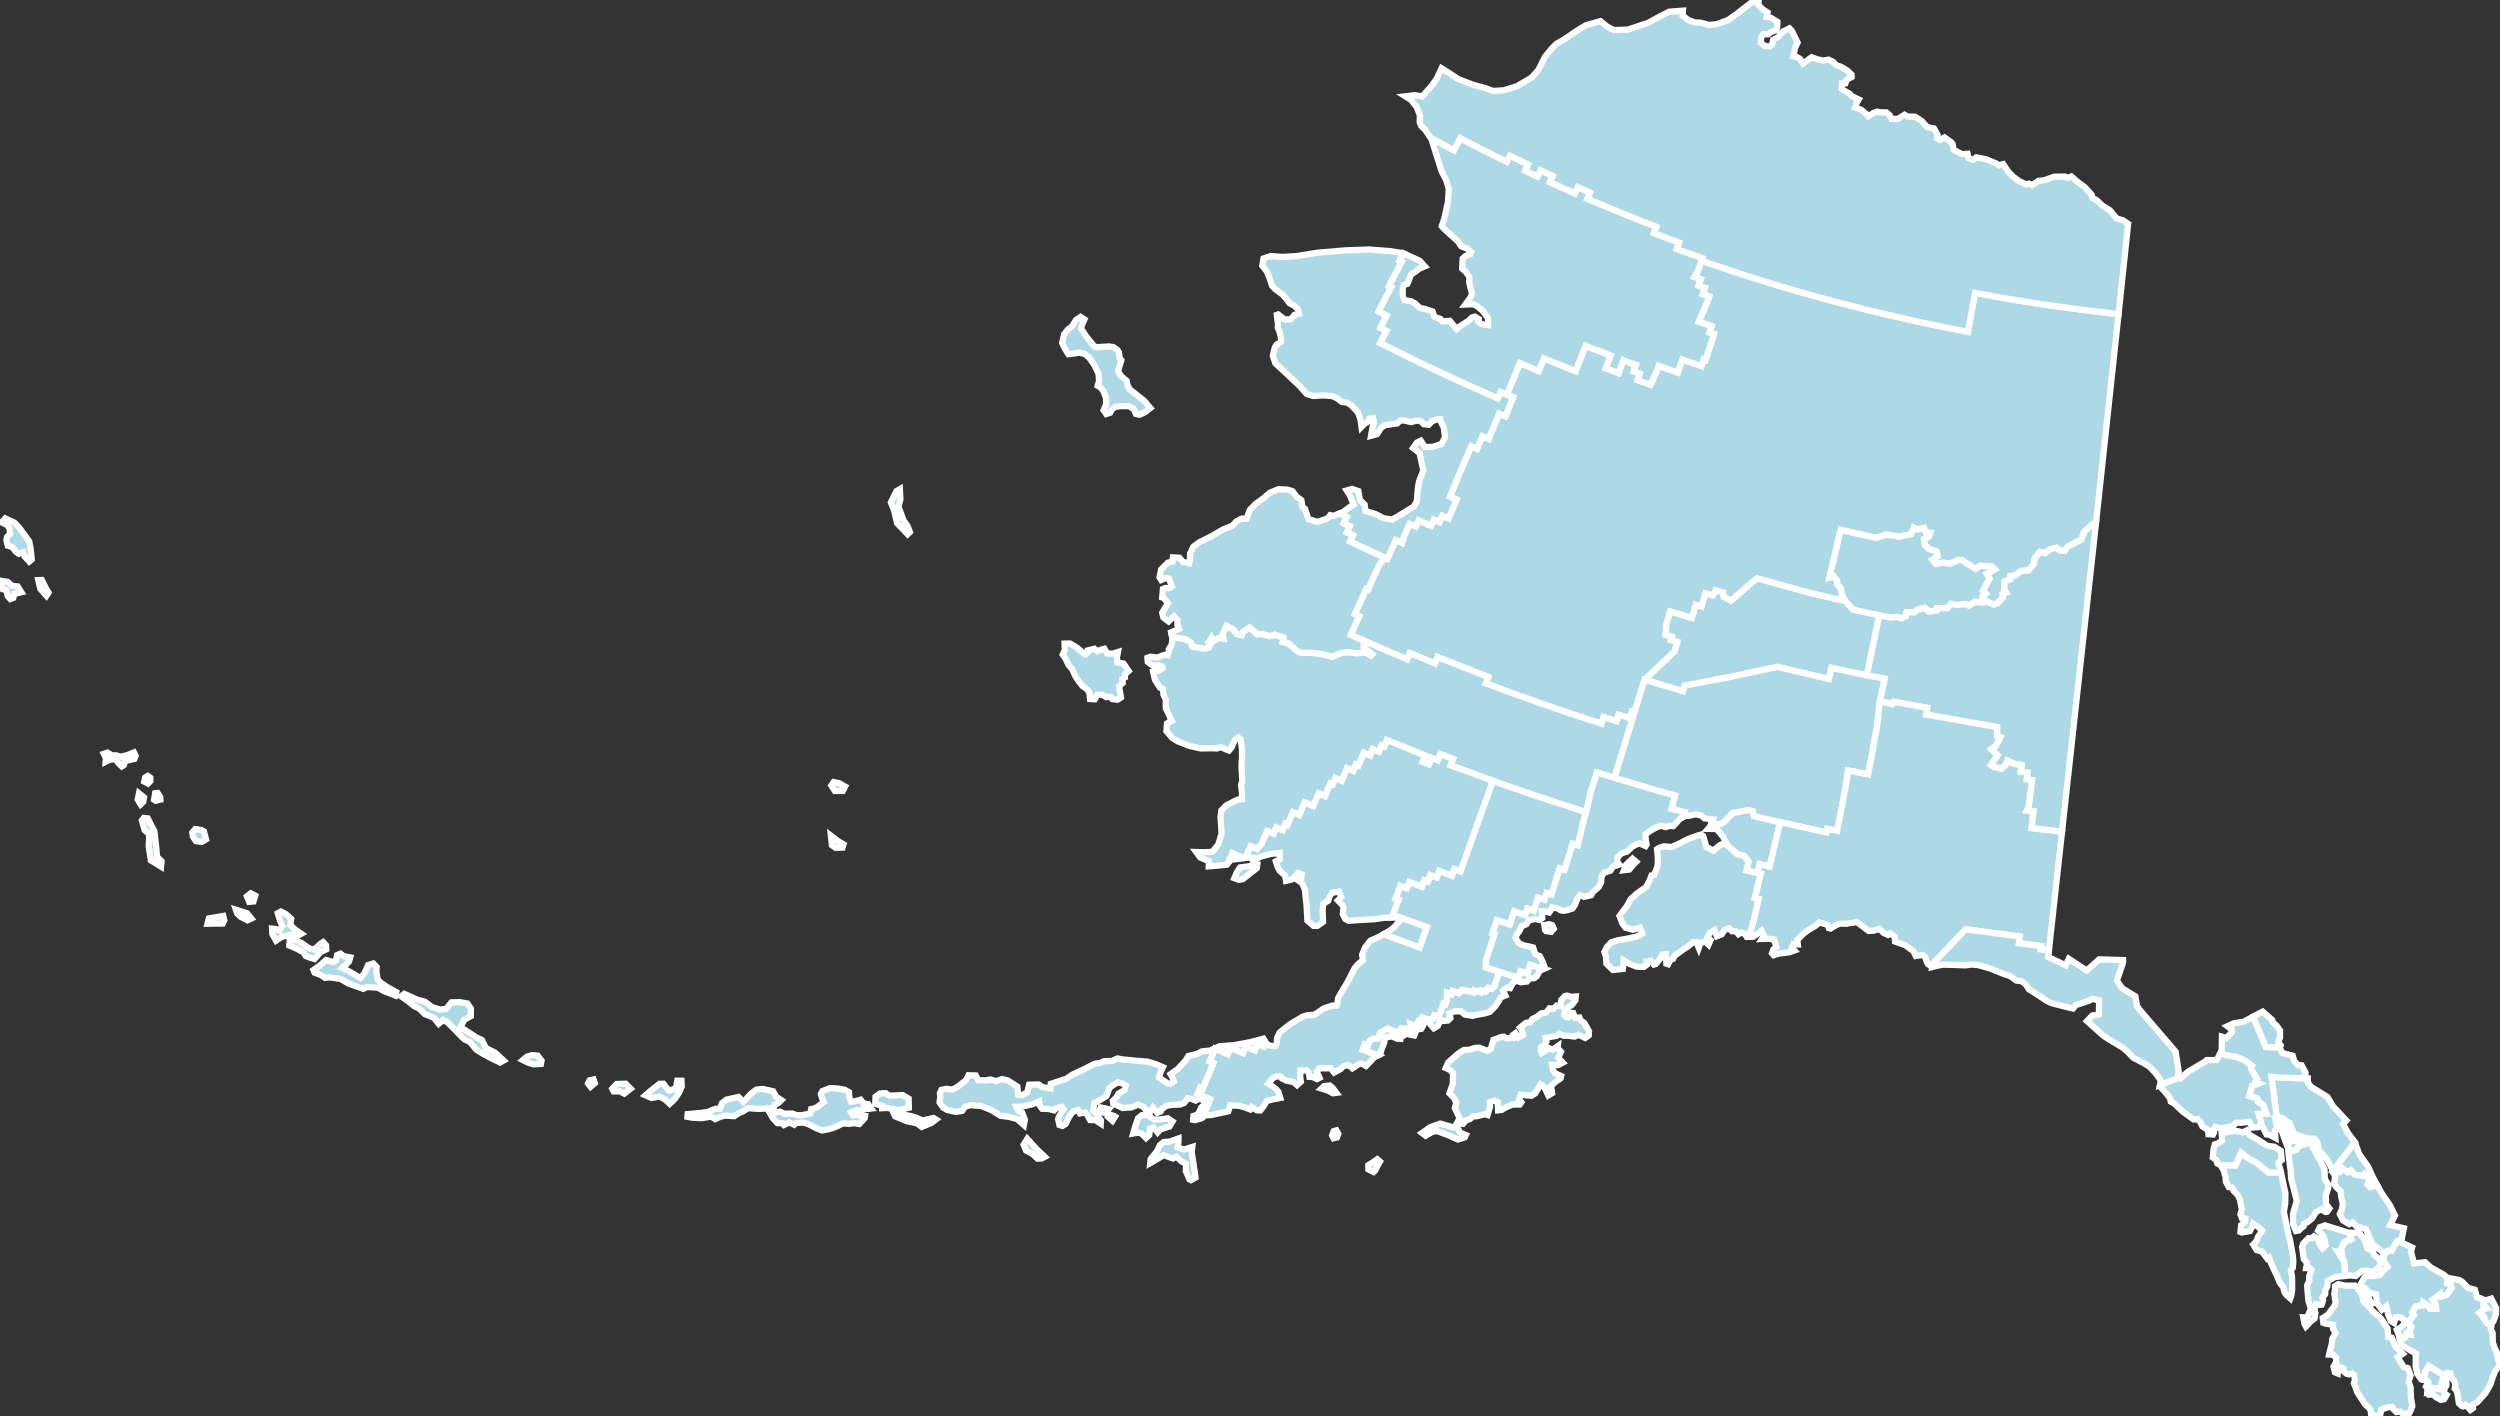
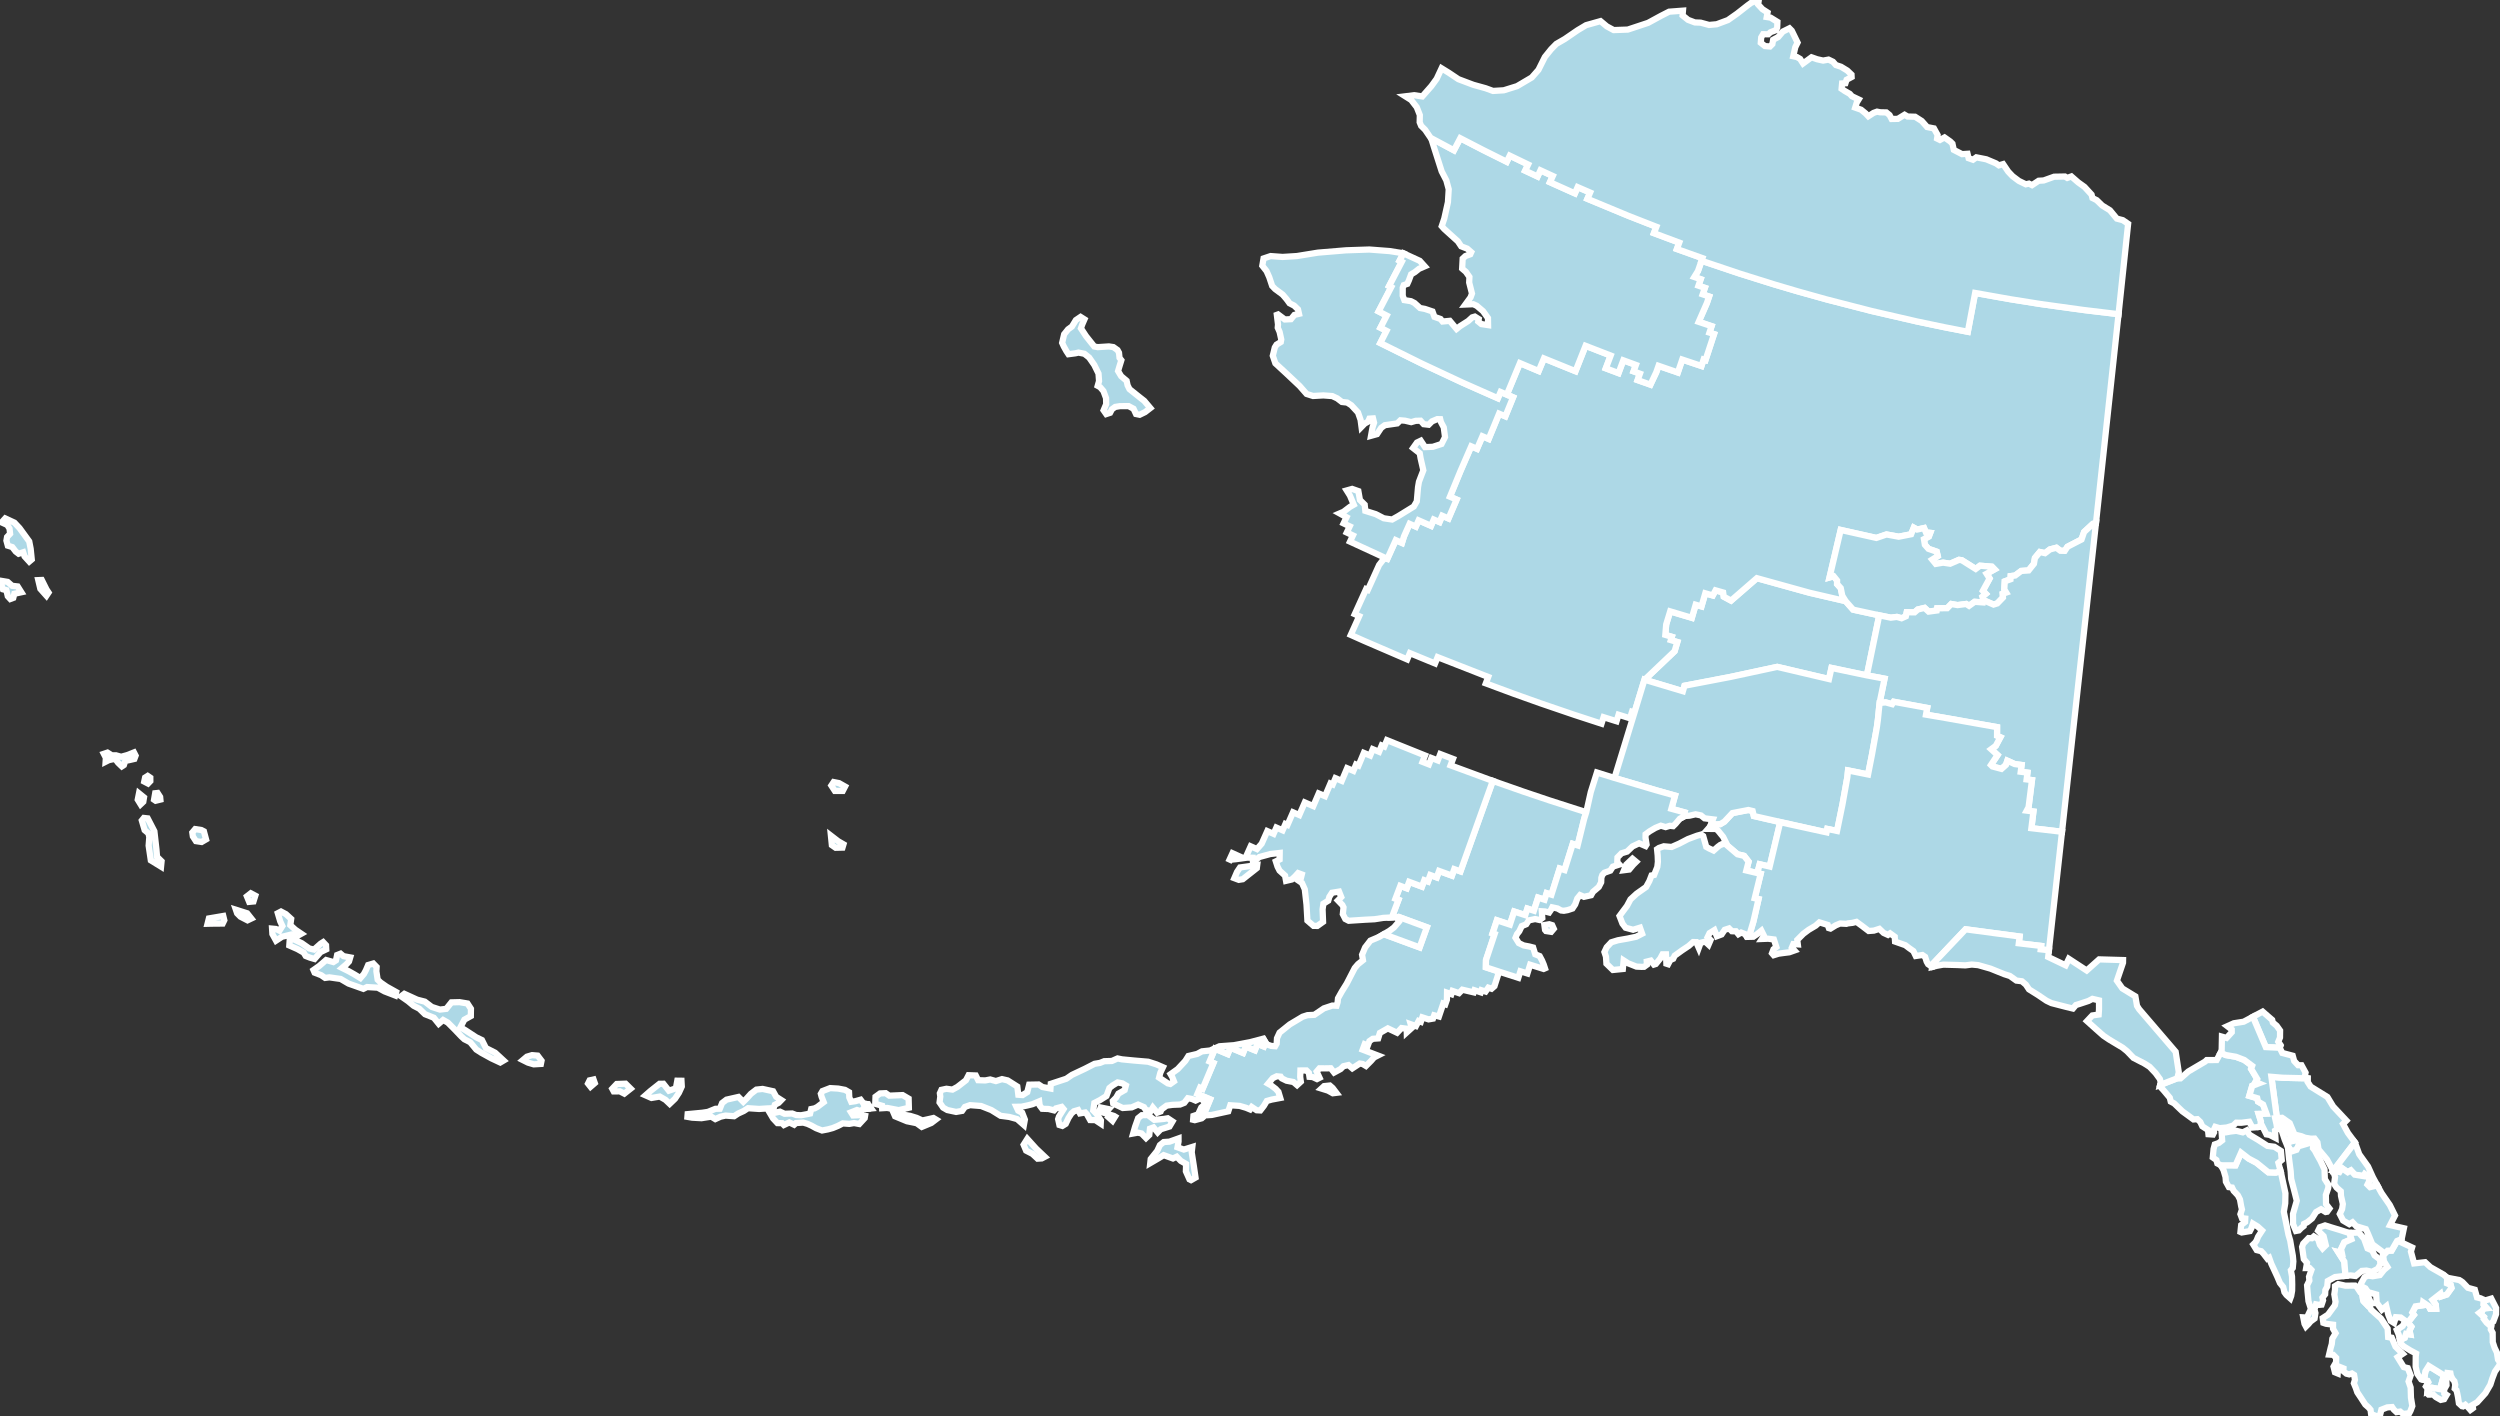
<svg xmlns="http://www.w3.org/2000/svg" baseProfile="full" fill="lightblue" height="226.571" stroke="#ffffff" stroke-width="1" version="1.1" width="400.0">
  <rect width="100%" height="100%" fill="#333333" stroke="none" />
  <defs />
  <g id="counties">
    <path d="M 267.938,104.193 L 268.373,102.728 L 267.331,102.417 L 267.489,101.893 L 266.45,101.579 L 266.589,99.907 L 267.226,97.815 L 270.693,98.852 L 271.305,96.753 L 272.236,97.025 L 272.844,94.925 L 274.042,95.271 L 274.488,94.451 L 275.705,94.798 L 275.797,95.463 L 276.967,96.097 L 281.1,92.504 L 289.516,94.836 L 295.302,96.18 L 296.5,97.541 L 300.679,98.452 L 298.698,108.06 L 293.035,106.871 L 292.639,108.649 L 284.357,106.7 L 276.914,108.301 L 269.517,109.72 L 269.266,110.596 L 263.141,108.756 L 267.938,104.193 z" id="c02068" />
    <path d="M 31.23,132.654 L 32.216,132.804 L 32.623,133.013 L 32.969,134.305 L 32.258,134.718 L 31.349,134.58 L 30.857,133.826 L 30.769,133.204 L 31.23,132.654 z M 23.018,130.871 L 23.634,130.939 L 24.703,133.005 L 25.036,135.949 L 25.127,137.089 L 25.853,137.805 L 25.769,138.668 L 24.13,137.657 L 23.782,135.304 L 23.886,133.949 L 23.758,133.343 L 23.143,132.825 L 22.689,131.277 L 23.018,130.871 z M 25.216,126.875 L 25.623,127.51 L 25.663,127.935 L 24.902,128.121 L 24.648,127.948 L 24.828,126.917 L 25.216,126.875 z M 22.239,126.931 L 23.042,127.583 L 22.928,128.283 L 22.497,128.693 L 22.036,127.942 L 22.239,126.931 z M 23.63,124.146 L 24.05,124.43 L 24.053,124.981 L 23.682,125.367 L 23.077,125.052 L 23.213,124.413 L 23.63,124.146 z M 17.195,120.417 L 17.889,120.856 L 18.547,120.847 L 19.385,121.082 L 20.326,120.824 L 21.436,120.387 L 21.701,120.903 L 21.505,121.428 L 20.524,121.655 L 20.06,121.699 L 19.821,122.41 L 19.495,122.623 L 18.893,122.043 L 18.446,121.446 L 17.953,121.501 L 17.409,121.623 L 16.898,121.881 L 16.94,121.254 L 16.611,120.61 L 17.195,120.417 z M 6.686,92.796 L 7.443,94.315 L 7.77,94.808 L 7.432,95.315 L 6.453,94.215 L 6.123,92.819 L 6.686,92.796 z M 1.222,93.103 L 1.941,93.729 L 2.827,93.828 L 3.416,94.764 L 2.294,95.008 L 2.126,95.663 L 1.651,95.844 L 1.244,95.397 L 1.018,94.425 L 0.47,94.291 L 0.0,92.899 L 1.222,93.103 z M 0.837,82.945 L 2.306,83.621 L 3.125,84.491 L 4.677,86.624 L 4.906,87.801 L 5.081,89.51 L 4.682,89.849 L 3.93,89.022 L 3.715,88.361 L 2.98,88.603 L 2.521,88.252 L 1.96,87.53 L 1.249,87.31 L 1.026,86.5 L 1.126,85.922 L 1.615,85.398 L 1.527,84.581 L 1.165,83.996 L 0.266,83.586 L 0.837,82.945 z M 123.802,178.079 L 124.794,177.862 L 125.526,178.202 L 126.749,178.16 L 127.391,178.407 L 128.184,178.44 L 129.088,178.271 L 129.615,178.163 L 129.789,177.445 L 130.325,177.342 L 130.775,177.11 L 131.25,176.745 L 131.791,176.341 L 131.455,175.488 L 131.333,175.018 L 131.594,174.571 L 132.827,174.096 L 134.116,174.172 L 135.2,174.378 L 135.848,174.752 L 135.887,175.585 L 136.192,176.285 L 136.869,176.188 L 137.696,175.95 L 138.163,176.572 L 138.478,176.616 L 138.316,176.912 L 138.599,177.429 L 138.142,177.471 L 137.629,177.769 L 137.118,177.598 L 136.171,177.971 L 136.492,178.476 L 137.727,178.425 L 138.414,178.538 L 138.353,178.9 L 137.482,179.843 L 136.643,179.688 L 135.901,179.822 L 134.848,179.743 L 134.058,180.152 L 133.236,180.49 L 132.453,180.702 L 131.531,180.878 L 130.586,180.517 L 129.794,180.084 L 129.218,179.823 L 128.524,179.615 L 127.362,179.686 L 127.061,179.961 L 126.289,179.59 L 125.42,180.005 L 125.13,179.708 L 124.39,179.697 L 123.69,178.946 L 123.218,178.145 L 123.802,178.079 z M 110.022,178.261 L 112.401,178.035 L 113.264,177.903 L 114.465,177.411 L 115.17,177.397 L 115.54,176.478 L 116.241,175.943 L 118.153,175.509 L 118.932,176.292 L 119.478,175.745 L 120.144,175.003 L 121.019,174.337 L 122.017,174.23 L 123.699,174.599 L 124.19,175.487 L 125.011,176.013 L 124.587,176.452 L 123.964,176.773 L 123.787,177.304 L 122.708,177.351 L 121.461,177.432 L 119.682,177.311 L 118.991,177.762 L 118.125,178.158 L 117.459,178.596 L 116.084,178.495 L 115.297,178.669 L 114.448,179.059 L 113.805,178.665 L 112.236,178.911 L 110.754,178.83 L 109.987,178.696 L 110.022,178.261 z M 132.945,133.699 L 134.102,134.59 L 134.959,135.087 L 134.801,135.618 L 133.703,135.645 L 133.099,135.225 L 132.945,133.699 z M 104.062,174.565 L 105.525,173.407 L 106.144,173.401 L 107.023,174.511 L 108.139,174.135 L 108.366,172.911 L 109.035,172.92 L 109.086,173.845 L 108.631,174.844 L 108.002,175.799 L 107.15,176.614 L 106.477,175.973 L 105.561,175.448 L 104.238,175.673 L 103.282,175.25 L 104.062,174.565 z M 133.383,125.128 L 134.244,125.298 L 135.212,125.845 L 134.846,126.55 L 133.579,126.552 L 133.011,125.681 L 133.383,125.128 z M 98.674,173.44 L 100.093,173.39 L 100.9,174.187 L 99.891,174.985 L 99.17,174.617 L 98.19,174.626 L 97.958,174.197 L 98.674,173.44 z M 94.339,172.854 L 94.966,172.714 L 95.168,173.293 L 94.489,173.882 L 94.083,173.369 L 94.339,172.854 z M 84.303,169.067 L 85.129,168.82 L 86.022,168.896 L 86.646,169.719 L 86.543,170.229 L 85.396,170.295 L 84.473,170.02 L 83.657,169.613 L 84.303,169.067 z M 64.701,159.011 L 66.748,159.948 L 67.973,160.262 L 69.084,161.108 L 70.391,161.532 L 71.4,161.413 L 72.231,160.377 L 73.518,160.343 L 74.801,160.558 L 75.352,161.404 L 75.333,162.573 L 74.301,163.148 L 73.669,164.359 L 74.524,164.874 L 76.19,165.967 L 77.113,166.41 L 77.747,167.685 L 79.216,168.428 L 80.579,169.683 L 80.038,170.001 L 78.625,169.339 L 77.018,168.453 L 76.202,167.93 L 75.224,166.749 L 74.304,166.284 L 73.82,165.838 L 72.685,164.65 L 71.647,163.612 L 70.902,163.195 L 70.194,163.803 L 69.413,162.837 L 68.001,162.277 L 67.081,161.39 L 66.181,160.927 L 65.299,160.191 L 64.176,159.41 L 64.701,159.011 z M 51.054,154.574 L 52.178,153.603 L 53.337,153.929 L 53.755,153.66 L 53.935,152.803 L 54.488,152.587 L 54.957,152.984 L 56.036,153.185 L 55.843,153.836 L 55.433,154.282 L 54.739,154.873 L 55.825,155.411 L 56.691,155.901 L 57.66,156.49 L 58.227,155.833 L 58.548,155.23 L 58.902,154.403 L 59.727,154.161 L 60.262,154.713 L 60.223,155.406 L 60.422,156.747 L 60.893,157.201 L 61.855,157.87 L 63.392,158.729 L 63.236,159.28 L 61.531,158.624 L 60.447,158.031 L 58.73,157.927 L 58.139,158.217 L 56.839,157.754 L 55.764,157.373 L 54.496,156.63 L 53.77,156.53 L 52.714,156.377 L 52.019,156.466 L 51.38,156.029 L 50.333,155.622 L 50.153,155.208 L 51.054,154.574 z M 46.923,150.259 L 48.282,150.91 L 49.489,151.757 L 50.244,151.933 L 51.313,150.984 L 51.703,150.739 L 52.167,151.233 L 52.201,151.897 L 51.287,152.334 L 50.329,153.438 L 49.602,153.228 L 48.917,152.959 L 48.584,152.417 L 47.597,151.856 L 46.288,151.277 L 46.346,150.473 L 46.923,150.259 z M 44.962,145.845 L 45.75,146.262 L 46.588,147.029 L 46.452,148.024 L 47.242,148.743 L 48.21,149.4 L 47.547,149.769 L 46.632,149.514 L 45.659,149.756 L 45.126,149.878 L 44.165,150.506 L 43.581,149.446 L 43.528,148.578 L 44.156,148.636 L 44.712,148.911 L 45.183,148.167 L 44.834,147.419 L 44.447,146.115 L 44.962,145.845 z M 37.741,145.555 L 39.549,146.126 L 40.211,146.963 L 39.603,147.254 L 38.473,146.67 L 37.939,146.131 L 37.741,145.555 z M 40.128,142.925 L 40.852,143.307 L 40.56,144.236 L 39.864,144.302 L 39.502,143.414 L 40.128,142.925 z M 33.422,146.946 L 35.724,146.553 L 35.891,147.236 L 35.632,147.768 L 33.822,147.785 L 33.206,147.801 L 33.422,146.946 z" id="c02016" />
    <path d="M 366.16,182.535 L 366.49,181.973 L 366.644,182.606 L 367.252,182.487 L 368.23,182.655 L 369.106,182.97 L 369.598,182.851 L 369.61,182.857 L 367.71,183.419 L 367.44,183.971 L 366.634,184.238 L 366.066,183.415 L 366.16,182.535 z M 363.42,172.288 L 365.219,172.438 L 369.219,172.533 L 369.207,173.08 L 369.712,173.86 L 372.387,175.515 L 373.309,177.038 L 375.424,179.295 L 374.886,179.831 L 375.673,181.273 L 376.791,182.784 L 373.326,187.306 L 373.283,187.315 L 373.283,187.313 L 372.307,185.506 L 370.969,183.904 L 370.786,182.769 L 370.333,182.173 L 369.748,182.192 L 368.811,182.038 L 368.221,181.796 L 367.117,181.529 L 366.353,179.701 L 365.135,178.849 L 364.309,178.91 L 363.42,172.288 z" id="c02110" />
    <path d="M 218.573,94.264 L 218.85,94.389 L 220.659,90.393 L 221.459,89.362 L 221.973,89.418 L 223.323,86.42 L 224.314,86.865 L 224.642,85.811 L 225.537,83.812 L 226.532,84.254 L 226.976,83.253 L 228.963,84.128 L 229.401,83.124 L 230.32,83.524 L 230.755,82.519 L 231.758,82.951 L 233.053,79.933 L 231.987,79.473 L 233.654,75.424 L 235.396,71.409 L 236.325,71.81 L 237.19,69.801 L 238.189,70.229 L 239.855,66.184 L 240.855,66.609 L 242.094,63.571 L 241.092,63.145 L 243.188,58.095 L 246.189,59.361 L 247.029,57.343 L 252.079,59.392 L 253.689,55.327 L 257.708,56.887 L 256.932,58.93 L 258.963,59.695 L 259.726,57.646 L 261.75,58.39 L 261.375,59.418 L 262.391,59.787 L 262.021,60.815 L 264.065,61.544 L 265.004,59.558 L 265.367,58.527 L 268.454,59.596 L 269.158,57.527 L 272.235,58.556 L 272.576,57.518 L 272.879,57.617 L 274.24,53.463 L 273.509,53.223 L 273.852,52.186 L 271.787,51.495 L 273.106,48.48 L 273.455,47.444 L 272.424,47.094 L 272.777,46.06 L 271.751,45.708 L 272.107,44.675 L 271.086,44.32 L 271.673,43.367 L 272.247,41.719 L 278.341,43.769 L 283.849,45.496 L 287.668,46.624 L 292.275,47.911 L 299.452,49.758 L 306.709,51.432 L 311.085,52.349 L 314.851,53.084 L 316.021,46.871 L 321.599,47.864 L 326.459,48.639 L 333.292,49.586 L 338.967,50.269 L 335.355,83.704 L 335.354,83.712 L 334.87,83.812 L 333.453,85.124 L 333.046,86.314 L 330.793,87.482 L 330.36,88.138 L 329.664,88.123 L 329.016,87.641 L 327.999,87.905 L 327.204,88.509 L 326.379,88.324 L 325.588,89.276 L 325.432,90.199 L 324.575,91.27 L 323.396,91.352 L 322.428,92.085 L 321.707,92.176 L 321.68,92.684 L 320.762,93.019 L 320.686,94.307 L 320.993,94.815 L 320.438,95.006 L 320.477,95.605 L 319.566,96.547 L 318.969,96.734 L 317.341,96.022 L 317.171,95.464 L 317.716,95.008 L 317.257,94.533 L 318.335,92.555 L 317.851,91.799 L 319.119,91.095 L 318.703,90.67 L 316.801,90.514 L 316.111,91.031 L 313.89,89.636 L 313.443,89.575 L 312.026,90.195 L 310.894,90.025 L 309.722,90.227 L 309.154,89.535 L 310.042,88.971 L 309.871,88.268 L 308.552,87.812 L 307.976,87.156 L 307.829,86.264 L 308.612,85.845 L 308.836,85.258 L 308.142,85.183 L 307.849,84.49 L 306.743,84.727 L 306.205,84.432 L 305.781,85.481 L 303.793,85.874 L 301.839,85.515 L 300.214,86.07 L 294.51,84.791 L 292.723,92.395 L 293.392,92.208 L 293.936,92.882 L 293.929,93.444 L 294.519,94.09 L 294.769,95.322 L 295.302,96.18 L 289.516,94.836 L 281.1,92.504 L 276.967,96.097 L 275.797,95.463 L 275.705,94.798 L 274.488,94.451 L 274.042,95.271 L 272.844,94.925 L 272.236,97.025 L 271.305,96.753 L 270.693,98.852 L 267.226,97.815 L 266.589,99.907 L 266.45,101.579 L 267.489,101.893 L 267.331,102.417 L 268.373,102.728 L 267.938,104.193 L 263.141,108.756 L 263.119,108.749 L 262.947,109.303 L 261.519,114.003 L 261.124,113.881 L 260.802,114.927 L 258.972,114.359 L 258.645,115.404 L 256.575,114.75 L 256.242,115.793 L 251.866,114.365 L 246.47,112.523 L 242.112,110.967 L 237.729,109.34 L 238.116,108.315 L 230.021,105.143 L 229.609,106.16 L 225.576,104.498 L 225.152,105.509 L 218.197,102.512 L 216.12,101.584 L 217.473,98.582 L 216.761,98.26 L 218.573,94.264 z" id="c02290" />
    <path d="M 397.168,209.715 L 397.373,209.338 L 397.856,209.301 L 397.338,208.719 L 397.367,208.31 L 397.608,208.076 L 397.616,208.08 L 398.607,207.779 L 399.382,209.295 L 399.37,210.267 L 398.927,211.456 L 398.66,211.684 L 398.585,212.243 L 397.844,211.604 L 397.384,210.99 L 397.441,210.736 L 396.701,210.063 L 397.168,209.715 z M 388.063,219.413 L 388.607,218.555 L 391.031,220.052 L 390.403,222.269 L 389.137,222.047 L 388.418,222.499 L 388.454,222.219 L 388.149,221.835 L 388.54,221.151 L 388.418,220.921 L 387.845,220.791 L 388.063,219.413 z M 371.63,210.895 L 372.47,210.351 L 373.072,209.535 L 373.581,208.843 L 373.689,208.289 L 373.49,207.092 L 373.597,206.355 L 373.6,205.779 L 374.12,205.456 L 375.266,205.71 L 376.816,205.691 L 377.089,205.919 L 377.657,206.771 L 377.927,206.866 L 378.101,207.984 L 378.165,208.177 L 378.979,209.016 L 379.218,209.2 L 379.379,209.557 L 380.947,210.957 L 382.021,212.569 L 382.103,213.933 L 382.674,214.03 L 383.283,215.46 L 384.438,216.608 L 383.625,217.152 L 384.604,218.74 L 385.25,218.893 L 385.709,220.069 L 385.37,221.038 L 385.704,221.997 L 385.753,223.636 L 385.971,224.974 L 385.686,225.727 L 385.475,226.121 L 384.49,226.233 L 384.021,225.851 L 383.442,225.944 L 383.008,225.543 L 382.729,225.128 L 381.959,225.183 L 381.021,225.551 L 380.778,226.545 L 380.204,226.571 L 379.372,226.24 L 379.285,225.568 L 378.978,225.2 L 378.45,224.73 L 377.651,223.503 L 377.168,222.777 L 376.924,222.067 L 376.616,221.325 L 376.79,220.764 L 376.659,219.984 L 376.301,219.756 L 375.875,219.902 L 375.419,219.787 L 374.932,219.379 L 374.957,218.948 L 374.105,218.608 L 374.033,219.75 L 373.59,219.568 L 373.361,218.664 L 373.771,217.947 L 373.785,217.256 L 373.306,216.77 L 372.653,216.73 L 372.913,215.641 L 373.087,215.026 L 373.173,214.18 L 373.695,213.313 L 373.284,212.606 L 373.289,211.948 L 372.151,211.802 L 371.731,211.656 L 371.63,210.895 z M 368.515,198.981 L 369.368,198.091 L 369.897,198.12 L 370.22,197.828 L 370.902,198.26 L 371.181,199.162 L 371.618,199.744 L 372.131,199.237 L 371.774,197.779 L 370.899,196.922 L 371.179,196.351 L 372.01,196.063 L 373.029,196.387 L 374.424,196.809 L 375.814,197.261 L 375.927,197.257 L 376.234,198.275 L 375.092,198.777 L 374.572,199.867 L 374.7,200.488 L 374.132,200.349 L 375.093,201.861 L 375.282,204.144 L 374.966,204.174 L 373.606,204.326 L 372.445,204.963 L 372.353,205.868 L 372.056,206.42 L 372.023,207.084 L 371.593,207.626 L 371.692,208.056 L 371.458,208.743 L 371.053,208.782 L 370.564,208.694 L 370.317,209.512 L 370.469,210.089 L 370.334,210.964 L 369.692,211.438 L 369.357,211.84 L 368.951,212.243 L 368.722,211.812 L 368.518,210.775 L 369.106,210.809 L 369.75,209.441 L 369.355,208.187 L 369.21,206.669 L 369.132,205.646 L 369.499,204.895 L 369.443,204.28 L 369.828,203.193 L 369.525,202.882 L 368.98,202.89 L 369.12,202.062 L 368.604,201.448 L 368.333,199.508 L 368.515,198.981 z" id="c02198" />
    <path d="M 355.344,186.446 L 357.682,186.45 L 358.572,184.43 L 359.794,185.376 L 361.028,186.029 L 362.943,187.575 L 364.131,187.611 L 364.892,187.369 L 364.952,187.593 L 365.67,190.928 L 365.638,192.54 L 365.414,193.89 L 366.154,197.545 L 366.432,198.494 L 366.637,199.708 L 366.854,200.91 L 366.936,201.822 L 366.845,202.873 L 366.541,203.243 L 366.722,204.237 L 366.753,205.5 L 366.74,206.501 L 366.593,207.349 L 366.446,207.744 L 365.825,207.187 L 365.505,206.745 L 365.314,205.93 L 364.789,205.276 L 364.38,204.301 L 363.837,203.129 L 363.403,202.195 L 363.06,201.241 L 362.779,201.393 L 362.178,200.609 L 361.792,200.192 L 361.07,200.014 L 360.516,199.119 L 360.828,198.815 L 361.043,198.502 L 361.298,197.864 L 361.935,196.89 L 361.233,196.251 L 360.466,195.782 L 360.218,196.53 L 359.983,196.977 L 358.677,197.2 L 358.471,197.11 L 358.585,196.005 L 359.215,195.515 L 359.241,194.971 L 358.704,194.911 L 358.463,194.26 L 358.712,193.506 L 358.588,193.006 L 358.393,191.907 L 358.063,191.256 L 357.383,190.539 L 357.127,190.007 L 356.621,189.943 L 356.144,189.079 L 356.087,188.334 L 355.766,187.234 L 355.344,186.446 z" id="c02220" />
    <path d="M 383.985,214.401 L 384.75,214.045 L 384.966,213.407 L 385.652,213.519 L 385.523,212.859 L 385.814,212.284 L 385.262,211.587 L 386.217,210.377 L 385.969,210.003 L 386.481,209.014 L 387.641,208.842 L 387.704,208.382 L 388.614,208.994 L 388.826,209.417 L 389.775,209.401 L 389.719,208.747 L 389.195,207.993 L 390.474,206.995 L 390.58,207.423 L 391.484,207.119 L 392.231,206.076 L 392.108,205.581 L 391.517,205.339 L 391.549,204.431 L 391.557,204.437 L 393.495,204.808 L 394,205.142 L 394.868,206.05 L 395.975,206.355 L 396.323,207.589 L 396.906,207.732 L 397.608,208.076 L 397.367,208.31 L 397.338,208.719 L 397.856,209.301 L 397.373,209.338 L 397.168,209.715 L 396.701,210.063 L 397.441,210.736 L 397.384,210.99 L 397.844,211.604 L 398.585,212.243 L 398.524,212.7 L 398.826,213.253 L 398.842,214.743 L 399.137,215.641 L 399.503,216.405 L 399.68,217.546 L 400.0,217.986 L 399.886,218.465 L 399.195,219.455 L 398.783,220.53 L 398.456,221.548 L 397.666,222.907 L 396.354,224.361 L 395.59,224.804 L 395.675,225.294 L 395.264,225.595 L 394.871,225.149 L 394.457,224.773 L 394.088,225.027 L 393.921,224.993 L 393.425,224.535 L 393.277,223.535 L 393.159,222.948 L 393.033,222.434 L 392.754,222.175 L 392.839,221.566 L 392.701,220.994 L 392.405,220.651 L 392.13,220.096 L 392.071,219.741 L 391.588,219.681 L 391.411,220.816 L 391.445,221.632 L 391.064,222.321 L 391.086,222.939 L 391.463,223.187 L 391.062,223.869 L 390.529,223.984 L 389.745,223.538 L 389.31,223.126 L 388.562,223.139 L 388.358,222.951 L 388.418,222.499 L 389.137,222.047 L 390.403,222.269 L 391.031,220.052 L 388.607,218.555 L 388.063,219.413 L 387.845,220.791 L 387.378,220.685 L 386.777,219.82 L 386.503,218.683 L 386.516,217.022 L 386.577,216.571 L 385.651,216.071 L 384.614,215.436 L 384.114,214.974 L 383.985,214.401 z" id="c02130" />
    <path d="M 362.016,161.853 L 363.551,163.183 L 363.648,163.599 L 364.274,164.129 L 364.815,164.893 L 364.8,166.016 L 364.523,166.676 L 364.882,167.195 L 364.75,167.642 L 362.524,167.536 L 360.466,162.686 L 362.016,161.853 z" id="c02230" />
    <path d="M 202.166,41.353 L 203.302,40.971 L 205.212,41.112 L 207.503,40.969 L 210.876,40.421 L 215.376,40.049 L 219.1,39.923 L 222.353,40.174 L 224.531,40.522 L 224.553,40.532 L 223.939,41.706 L 224.283,41.886 L 222.261,45.765 L 222.6,45.941 L 220.582,49.824 L 221.876,50.492 L 220.876,52.438 L 221.843,52.933 L 220.85,54.883 L 227.561,58.205 L 234.012,61.22 L 239.657,63.718 L 240.09,62.714 L 241.092,63.145 L 242.094,63.571 L 240.855,66.609 L 239.855,66.184 L 238.189,70.229 L 237.19,69.801 L 236.325,71.81 L 235.396,71.409 L 233.654,75.424 L 231.987,79.473 L 233.053,79.933 L 231.758,82.951 L 230.755,82.519 L 230.32,83.524 L 229.401,83.124 L 228.963,84.128 L 226.976,83.253 L 226.532,84.254 L 225.537,83.812 L 224.642,85.811 L 224.314,86.865 L 223.323,86.42 L 221.973,89.418 L 216,86.662 L 216.469,85.671 L 215.481,85.202 L 215.953,84.212 L 214.97,83.742 L 215.445,82.754 L 214.346,82.148 L 214.954,81.889 L 216,81.094 L 216.601,80.751 L 215.989,79.289 L 215.474,78.47 L 216.345,78.225 L 217.34,78.575 L 217.589,79.994 L 218.351,80.749 L 218.451,81.74 L 220.117,82.262 L 221.403,82.926 L 222.742,83.125 L 223.722,82.576 L 226.204,81.046 L 226.687,80.212 L 226.884,77.948 L 227.033,77.072 L 227.732,75.249 L 227.298,73.344 L 227.159,72.52 L 226.093,71.682 L 226.714,70.806 L 227.324,70.514 L 228.002,71.538 L 229.253,71.488 L 230.646,71.036 L 231.203,69.931 L 231,68.381 L 230.543,67.518 L 230.433,67.07 L 229.961,67.061 L 229.121,67.419 L 228.58,67.96 L 227.784,67.867 L 227.285,67.311 L 226.517,67.331 L 225.788,67.543 L 224.809,67.312 L 224.073,67.248 L 223.557,67.745 L 221.577,68.032 L 220.986,68.462 L 220.323,69.463 L 219.363,69.73 L 219.602,68.394 L 219.85,67.628 L 219.681,66.944 L 219.101,66.983 L 218.899,67.467 L 218.359,67.767 L 217.841,68.299 L 217.692,67.174 L 217.282,65.997 L 216.204,64.833 L 215.545,64.409 L 214.709,64.317 L 213.95,63.738 L 213.159,63.372 L 211.734,63.265 L 210.086,63.357 L 209.057,63.032 L 207.944,61.761 L 205.779,59.722 L 204.062,58.138 L 203.645,56.921 L 203.967,55.594 L 204.246,55.143 L 204.926,54.724 L 205.001,54.318 L 204.736,53.113 L 204.438,52.427 L 204.482,51.923 L 204.294,50.38 L 204.491,50.307 L 205.575,51.115 L 206.548,51.067 L 207.108,50.382 L 207.84,50.212 L 207.681,49.502 L 207.064,48.902 L 206.339,48.534 L 205.83,47.841 L 205.217,47.13 L 204.018,46.245 L 203.544,45.749 L 203.082,44.356 L 202.647,43.375 L 201.966,42.51 L 202.166,41.353 z M 170.898,52.687 L 171.508,52.248 L 172.144,51.212 L 172.897,50.704 L 173.515,51.095 L 173.158,51.918 L 172.947,52.531 L 173.762,53.775 L 175.084,55.438 L 175.638,55.542 L 177.423,55.426 L 178.145,55.537 L 178.803,56.004 L 179.041,56.437 L 179.124,57.252 L 179.417,57.635 L 179.126,58.574 L 178.892,59.367 L 179.383,60.186 L 180.261,60.927 L 180.413,61.642 L 180.72,62.261 L 182.397,63.604 L 183.078,64.134 L 184.054,65.291 L 183.21,65.941 L 182.344,66.362 L 181.761,66.243 L 181.366,65.401 L 180.578,64.98 L 179.176,64.988 L 178.433,65.108 L 177.907,65.486 L 177.611,66.051 L 177,66.255 L 176.574,65.645 L 176.988,64.661 L 176.968,63.702 L 176.549,62.565 L 176.016,61.945 L 175.63,61.733 L 175.847,60.973 L 175.763,59.773 L 175.084,58.39 L 174.272,57.219 L 173.509,56.606 L 172.552,56.415 L 172.07,56.528 L 170.953,56.676 L 170.629,56.19 L 170.197,55.416 L 169.942,54.85 L 170.263,53.48 L 170.898,52.687 z" id="c02180" />
    <path d="M 273.621,132.247 L 273.762,131.885 L 275.239,131.86 L 275.903,131.465 L 277.183,130.094 L 279.728,129.597 L 280.426,129.767 L 280.609,130.561 L 284.833,131.555 L 283.146,138.652 L 281.547,138.281 L 281.172,139.692 L 279.413,139.277 L 279.774,137.863 L 279.059,136.941 L 277.998,136.684 L 275.966,134.947 L 276.183,134.87 L 275.701,133.904 L 274.869,132.881 L 274.549,132.636 L 273.29,132.621 L 273.621,132.247 z" id="c02020" />
    <path d="M 373.326,187.306 L 376.791,182.784 L 376.795,182.788 L 377.478,184.679 L 378.887,186.641 L 379.667,188.369 L 380.371,189.662 L 379.209,189.944 L 378.796,189.532 L 379.105,188.906 L 378.889,188.282 L 378.359,187.877 L 378.177,188.18 L 376.753,187.946 L 376.131,187.273 L 375.637,187.559 L 374.696,186.901 L 374.318,187.526 L 373.326,187.306 z M 364.967,179.523 L 365.588,180.12 L 366.081,180.988 L 366.419,181.681 L 366.49,181.973 L 366.16,182.535 L 366.066,183.415 L 366.634,184.238 L 367.44,183.971 L 367.71,183.419 L 369.61,182.857 L 370.142,183.102 L 370.073,183.706 L 370.376,184.089 L 370.711,184.729 L 371.292,185.762 L 371.925,187.118 L 371.974,188.655 L 372.57,189.613 L 372.506,190.133 L 372.137,191.193 L 372.164,192.659 L 372.712,193.37 L 372.339,193.879 L 372.101,193.922 L 371.367,193.475 L 370.568,193.932 L 369.922,194.953 L 369.17,195.556 L 368.649,195.822 L 368.592,196.17 L 368.192,196.482 L 367.817,196.869 L 367.349,196.957 L 366.891,195.865 L 366.876,194.227 L 367.482,192.123 L 367.147,190.787 L 366.583,188.607 L 366.51,187.407 L 366.25,185.405 L 366.069,183.595 L 365.554,182.348 L 364.962,180.553 L 364.967,179.523 z M 354.168,183.838 L 354.363,183.109 L 354.99,182.885 L 355.546,182.46 L 355.455,181.149 L 356.097,181.183 L 356.86,181.044 L 357.813,180.931 L 358.842,181.179 L 359.478,180.861 L 359.928,181.566 L 361.332,182.401 L 362.789,183.344 L 363.901,183.479 L 364.943,184.146 L 365.08,185.6 L 364.544,186.063 L 364.892,187.369 L 364.131,187.611 L 362.943,187.575 L 361.028,186.029 L 359.794,185.376 L 358.572,184.43 L 357.682,186.45 L 355.344,186.446 L 355.341,186.441 L 354.772,186.149 L 354.623,185.606 L 354.043,185.198 L 354.168,183.838 z M 345.621,173.593 L 348.371,172.518 L 348.365,172.544 L 348.881,172.54 L 350.133,171.436 L 352.818,169.854 L 353.071,169.614 L 354.66,169.603 L 355.305,168.425 L 356.112,168.805 L 357.747,169.085 L 359.081,169.593 L 360.347,170.537 L 360.177,171.005 L 361.151,172.64 L 360.88,173.118 L 361.405,173.338 L 360.353,173.738 L 359.889,175.338 L 361.164,175.714 L 361.287,176.247 L 362.095,176.725 L 362.641,178.204 L 361.384,178.232 L 361.754,179.427 L 361.707,180.265 L 361.08,180.359 L 360.378,180.411 L 359.887,179.482 L 358.625,179.641 L 357.804,179.627 L 357.323,180.084 L 356.29,180.399 L 355.148,180.506 L 354.443,180.297 L 354.209,180.775 L 354.25,181.191 L 354.076,181.528 L 353.351,181.476 L 353.276,180.79 L 352.369,180.208 L 352.044,179.512 L 351.571,179.063 L 350.96,179.115 L 349.932,178.359 L 349.193,177.824 L 347.86,176.542 L 347.314,176.253 L 347.166,175.636 L 346.217,174.504 L 345.57,173.796 L 345.621,173.593 z" id="c02105" />
    <path d="M 294.51,84.791 L 300.214,86.07 L 301.839,85.515 L 303.793,85.874 L 305.781,85.481 L 306.205,84.432 L 306.743,84.727 L 307.849,84.49 L 308.142,85.183 L 308.836,85.258 L 308.612,85.845 L 307.829,86.264 L 307.976,87.156 L 308.552,87.812 L 309.871,88.268 L 310.042,88.971 L 309.154,89.535 L 309.722,90.227 L 310.894,90.025 L 312.026,90.195 L 313.443,89.575 L 313.89,89.636 L 316.111,91.031 L 316.801,90.514 L 318.703,90.67 L 319.119,91.095 L 317.851,91.799 L 318.335,92.555 L 317.257,94.533 L 317.716,95.008 L 317.171,95.464 L 317.341,96.022 L 317.264,96.387 L 315.946,96.29 L 315.049,96.934 L 314.591,96.636 L 313.21,96.817 L 312.209,96.641 L 311.555,97.312 L 309.944,97.328 L 309.879,97.682 L 308.578,97.859 L 307.93,97.264 L 306.851,97.519 L 306.332,97.978 L 305.073,97.96 L 304.937,98.614 L 304.25,98.923 L 303.5,98.706 L 302.532,98.829 L 300.679,98.452 L 296.5,97.541 L 295.302,96.18 L 294.769,95.322 L 294.519,94.09 L 293.929,93.444 L 293.936,92.882 L 293.392,92.208 L 292.723,92.395 L 294.51,84.791 z" id="c02090" />
    <path d="M 300.679,98.452 L 302.532,98.829 L 303.5,98.706 L 304.25,98.923 L 304.937,98.614 L 305.073,97.96 L 306.332,97.978 L 306.851,97.519 L 307.93,97.264 L 308.578,97.859 L 309.879,97.682 L 309.944,97.328 L 311.555,97.312 L 312.209,96.641 L 313.21,96.817 L 314.591,96.636 L 315.049,96.934 L 315.946,96.29 L 317.264,96.387 L 317.341,96.022 L 318.969,96.734 L 319.566,96.547 L 320.477,95.605 L 320.438,95.006 L 320.993,94.815 L 320.686,94.307 L 320.762,93.019 L 321.68,92.684 L 321.707,92.176 L 322.428,92.085 L 323.396,91.352 L 324.575,91.27 L 325.432,90.199 L 325.588,89.276 L 326.379,88.324 L 327.204,88.509 L 327.999,87.905 L 329.016,87.641 L 329.664,88.123 L 330.36,88.138 L 330.793,87.482 L 333.046,86.314 L 333.453,85.124 L 334.87,83.812 L 335.354,83.712 L 329.923,133.086 L 325.02,132.512 L 325.35,129.844 L 324.277,129.704 L 324.57,129.152 L 325.116,124.815 L 324.257,124.706 L 324.394,123.622 L 323.314,123.482 L 323.456,122.398 L 322.352,122.252 L 321.174,121.715 L 320.947,122.392 L 320.237,123.023 L 318.787,122.635 L 318.549,122.398 L 319.607,120.811 L 318.585,119.876 L 319.319,119.338 L 320.055,117.965 L 319.526,117.733 L 319.532,116.344 L 311.39,114.897 L 308.159,114.343 L 308.349,113.267 L 302.991,112.282 L 302.747,112.669 L 301.708,112.383 L 300.733,112.469 L 301.528,108.589 L 298.698,108.06 L 300.679,98.452 z" id="c02240" />
-     <path d="M 184.062,105.064 L 185.125,105.215 L 186.303,104.777 L 186.839,104.851 L 187.009,104.28 L 187.009,103.879 L 187.458,103.176 L 187.61,102.166 L 187.558,101.954 L 189.589,102.227 L 190.558,102.785 L 190.808,103.464 L 192.702,103.768 L 193.343,103.606 L 193.691,103.041 L 193.377,102.771 L 193.834,102.016 L 194.13,102.52 L 195.079,102.066 L 195.71,102.134 L 195.566,101.596 L 196.248,100.113 L 197.349,100.739 L 197.875,101.45 L 198.7,101.591 L 198.924,101.045 L 199.938,100.38 L 201.153,101.48 L 201.922,101.423 L 203.196,101.782 L 203.948,101.529 L 205.377,102.026 L 205.25,102.703 L 206.137,102.925 L 207.636,104.217 L 208.371,104.482 L 209.658,104.421 L 211.222,104.604 L 213.158,105.062 L 214.557,104.497 L 215.812,104.326 L 216.898,104.51 L 218.558,104.428 L 219.323,104.884 L 219.519,104.674 L 218.161,103.557 L 218.197,102.512 L 225.152,105.509 L 225.576,104.498 L 229.609,106.16 L 230.021,105.143 L 238.116,108.315 L 237.729,109.34 L 242.112,110.967 L 246.47,112.523 L 251.866,114.365 L 256.242,115.793 L 256.575,114.75 L 258.645,115.404 L 258.972,114.359 L 260.802,114.927 L 261.124,113.881 L 261.519,114.003 L 258.315,124.471 L 255.506,123.601 L 254.521,126.737 L 253.799,129.956 L 247.848,128.041 L 243.826,126.687 L 238.847,124.942 L 232.092,122.453 L 232.481,121.426 L 230.442,120.646 L 230.047,121.671 L 229.026,121.275 L 228.628,122.299 L 227.605,121.899 L 228.006,120.877 L 221.909,118.426 L 221.491,119.442 L 221.072,119.269 L 220.652,120.285 L 219.645,119.867 L 219.223,120.882 L 218.214,120.46 L 217.364,122.488 L 216.969,122.322 L 216.543,123.336 L 215.538,122.911 L 214.68,124.937 L 213.67,124.507 L 213.238,125.519 L 212.867,125.361 L 212.001,127.385 L 210.995,126.953 L 210.124,128.975 L 208.765,128.387 L 207.886,130.407 L 206.882,129.968 L 205.997,131.987 L 205.661,131.839 L 205.218,132.849 L 204.216,132.408 L 203.771,133.416 L 202.768,132.971 L 201.87,134.986 L 201.106,135.854 L 200.107,135.406 L 199.274,137.26 L 198.947,137.306 L 197.195,136.513 L 196.737,137.517 L 196.89,137.587 L 196.307,138.346 L 194.938,138.491 L 193.404,138.617 L 193.425,137.777 L 192.038,137.205 L 191.393,136.319 L 192.677,136.353 L 193.948,136.302 L 194.903,135.176 L 195.448,133.386 L 195.363,131.917 L 195.284,130.746 L 195.411,129.68 L 196.194,128.863 L 197.548,128.174 L 198.084,127.922 L 198.722,127.899 L 198.712,126.838 L 198.568,125.603 L 198.764,125.008 L 198.645,122.827 L 198.667,121.847 L 198.726,121.209 L 198.718,119.956 L 198.498,118.293 L 198.087,117.993 L 197.599,118.381 L 197.309,118.965 L 197.075,119.571 L 196.631,120.09 L 195.991,119.843 L 195.334,119.52 L 194.713,119.761 L 193.876,119.72 L 192.125,119.754 L 190.288,119.342 L 188.405,118.602 L 187.544,118.049 L 186.629,116.986 L 186.718,115.76 L 187.046,115.537 L 187.483,115.341 L 187.004,114.307 L 186.523,113.322 L 186.52,111.86 L 186.157,111.162 L 186.074,110.237 L 185.621,110.035 L 184.798,108.793 L 184.493,107.423 L 184.987,107.295 L 185.352,107.337 L 186.012,106.875 L 185.932,106.622 L 185.277,106.426 L 184.54,106.521 L 184.079,106.26 L 183.64,105.91 L 183.587,105.248 L 184.062,105.064 z M 170.33,102.978 L 171.171,102.957 L 172.294,103.607 L 173.145,104.341 L 173.648,104.69 L 174.058,104.347 L 174.052,104.066 L 175.093,103.799 L 175.575,104.19 L 176.216,103.928 L 176.708,103.802 L 177.146,104.548 L 178.075,104.576 L 178.874,104.323 L 178.702,105.237 L 178.771,105.972 L 179.771,106.175 L 180.585,107.359 L 180.007,107.856 L 179.992,108.4 L 179.559,108.665 L 179.635,109.28 L 179.042,109.802 L 179.181,110.551 L 179.347,111.6 L 178.794,111.955 L 177.945,111.851 L 177.693,111.468 L 177.016,111.544 L 176.323,111.136 L 175.549,111.175 L 175.161,111.887 L 174.404,111.844 L 174.324,110.907 L 173.989,110.323 L 173.194,109.764 L 172.54,108.93 L 172.037,108.133 L 171.565,107.096 L 171.007,106.447 L 170.459,105.353 L 170.03,104.725 L 170.356,104.035 L 170.33,102.978 z M 143.986,78.253 L 144.068,79.887 L 143.757,81.034 L 144.542,83.219 L 145.181,84.125 L 145.583,85.121 L 145.217,85.478 L 144.496,84.713 L 143.538,83.721 L 143.019,81.546 L 142.542,80.391 L 143.438,78.578 L 143.986,78.253 z" id="c02050" />
-     <path d="M 263.119,108.749 L 263.141,108.756 L 269.266,110.596 L 269.517,109.72 L 276.914,108.301 L 284.357,106.7 L 292.639,108.649 L 293.035,106.871 L 298.698,108.06 L 301.528,108.589 L 300.733,112.469 L 300.465,115.131 L 300.294,116.394 L 299.523,120.698 L 298.891,123.916 L 295.685,123.271 L 295.574,124.365 L 294.802,128.67 L 293.925,132.955 L 292.365,132.632 L 292.25,133.181 L 284.833,131.555 L 280.609,130.561 L 280.426,129.767 L 279.728,129.597 L 277.183,130.094 L 275.903,131.465 L 275.239,131.86 L 273.762,131.885 L 274.068,131.098 L 272.728,130.932 L 272.152,130.465 L 271.294,130.288 L 270.305,130.513 L 269.587,130.557 L 269.33,130.694 L 269.524,129.981 L 267.418,129.404 L 268.003,127.294 L 264.946,126.433 L 258.315,124.471 L 261.519,114.003 L 262.947,109.303 L 263.119,108.749 z" id="c02170" />
+     <path d="M 263.119,108.749 L 263.141,108.756 L 269.266,110.596 L 269.517,109.72 L 276.914,108.301 L 284.357,106.7 L 292.639,108.649 L 293.035,106.871 L 298.698,108.06 L 301.528,108.589 L 300.733,112.469 L 300.465,115.131 L 300.294,116.394 L 299.523,120.698 L 298.891,123.916 L 295.685,123.271 L 295.574,124.365 L 294.802,128.67 L 293.925,132.955 L 292.365,132.632 L 292.25,133.181 L 280.609,130.561 L 280.426,129.767 L 279.728,129.597 L 277.183,130.094 L 275.903,131.465 L 275.239,131.86 L 273.762,131.885 L 274.068,131.098 L 272.728,130.932 L 272.152,130.465 L 271.294,130.288 L 270.305,130.513 L 269.587,130.557 L 269.33,130.694 L 269.524,129.981 L 267.418,129.404 L 268.003,127.294 L 264.946,126.433 L 258.315,124.471 L 261.519,114.003 L 262.947,109.303 L 263.119,108.749 z" id="c02170" />
    <path d="M 377.927,206.866 L 378.441,207.048 L 379.005,207.688 L 379.393,208.554 L 378.953,208.611 L 379.218,209.2 L 378.979,209.016 L 378.165,208.177 L 378.101,207.984 L 377.927,206.866 z M 377.706,205.517 L 377.77,205.364 L 378.341,204.334 L 378.903,204.097 L 379.633,204.2 L 380.777,204.011 L 381.453,203.164 L 381.988,202.715 L 381.428,201.794 L 381.318,200.99 L 381.296,200.843 L 382.019,200.114 L 382.649,200.092 L 383.535,198.557 L 383.915,198.401 L 384.203,198.547 L 384.16,198.757 L 385.936,199.593 L 385.746,200.251 L 386.258,202.145 L 388.017,201.95 L 388.873,202.748 L 390.964,203.932 L 391.549,204.431 L 391.517,205.339 L 392.108,205.581 L 392.231,206.076 L 391.484,207.119 L 390.58,207.423 L 390.474,206.995 L 389.195,207.993 L 389.719,208.747 L 389.775,209.401 L 388.826,209.417 L 388.614,208.994 L 387.704,208.382 L 387.641,208.842 L 386.481,209.014 L 385.969,210.003 L 386.217,210.377 L 385.262,211.587 L 385.814,212.284 L 385.523,212.859 L 385.652,213.519 L 384.966,213.407 L 384.75,214.045 L 383.985,214.401 L 383.792,213.549 L 383.486,212.794 L 384.428,212.153 L 384.857,211.341 L 384.116,210.801 L 383.339,210.747 L 383.05,211.672 L 382.519,211.342 L 382.13,210.374 L 381.803,208.991 L 381.096,209.564 L 380.273,208.439 L 380.187,207.109 L 379.303,206.853 L 379.065,206.839 L 378.717,206.516 L 378.472,206.141 L 377.989,205.9 L 377.705,205.71 L 377.706,205.517 z" id="c02275" />
-     <path d="M 231.716,169.987 L 232.597,169.211 L 233.357,168.539 L 234.234,167.987 L 235.033,167.972 L 235.984,167.67 L 236.683,167.623 L 237.965,168.137 L 238.536,167.787 L 238.951,166.37 L 240.187,165.917 L 240.63,165.868 L 241.057,166.142 L 242.05,166.065 L 242.034,165.635 L 242.48,165.304 L 242.963,165.984 L 243.71,165.562 L 243.481,164.782 L 243.209,164.425 L 243.755,163.967 L 244.177,163.651 L 244.851,163.57 L 245.155,163.053 L 245.986,162.645 L 246.532,162.17 L 247.413,161.994 L 247.906,161.338 L 248.553,161.388 L 249.076,160.891 L 249.705,160.957 L 249.808,160.006 L 250.334,159.398 L 250.753,159.286 L 251.424,159.499 L 252.123,159.443 L 252.059,160.074 L 251.503,160.786 L 250.832,161.2 L 250.367,161.714 L 250.259,162.41 L 250.622,162.742 L 250.924,162.774 L 251.31,162.462 L 251.351,162.054 L 251.717,162.092 L 252.004,162.865 L 252.705,162.804 L 252.86,163.228 L 253.48,163.664 L 254.244,164.995 L 254.201,165.673 L 253.625,166.074 L 252.572,165.57 L 251.946,165.855 L 250.916,165.727 L 250.156,165.713 L 249.494,165.39 L 249.066,165.741 L 248.125,165.896 L 247.304,166.064 L 247.435,166.666 L 247.05,167.264 L 246.583,167.579 L 246.529,168.108 L 246.681,168.466 L 247.299,168.104 L 247.75,167.669 L 248.438,167.943 L 249.268,167.356 L 249.236,167.709 L 249.76,168.285 L 249.294,169.231 L 250.045,170.021 L 249.321,170.412 L 248.331,170.379 L 248.47,171.196 L 248.834,171.718 L 249.785,172.166 L 249.693,172.531 L 248.804,173.153 L 248.175,173.754 L 248.34,174.91 L 247.732,175.281 L 247.062,173.875 L 246.486,173.511 L 246.046,174.265 L 245.639,174.933 L 245.06,175.309 L 244.195,175.264 L 243.338,175.119 L 243.045,175.954 L 243.419,176.365 L 243.166,176.723 L 241.978,176.742 L 240.85,177.22 L 240.252,177.6 L 239.69,177.652 L 239.642,176.338 L 239.119,176.105 L 238.356,176.359 L 238.401,177.089 L 238.01,178.397 L 237.594,178.276 L 236.837,178.465 L 236.229,178.609 L 235.777,178.576 L 235.166,179.062 L 234.601,179.235 L 234.085,179.813 L 233.148,179.615 L 233.543,178.934 L 232.776,177.288 L 233.01,176.403 L 232.579,175.599 L 231.912,174.933 L 232.449,173.406 L 232.487,171.704 L 231.96,171.17 L 231.313,170.891 L 231.716,169.987 z M 227.521,181.282 L 228.823,180.358 L 230.435,179.777 L 232.486,180.366 L 233.283,180.513 L 233.582,181.212 L 234.536,181.603 L 234.353,181.976 L 233.26,182.319 L 231.67,181.619 L 229.931,180.971 L 229.188,181.096 L 228.1,181.724 L 227.521,181.282 z M 218.933,186.429 L 219.533,186.055 L 220.36,185.477 L 220.798,185.851 L 220.365,186.59 L 220.047,187.25 L 219.764,187.527 L 218.94,187.1 L 218.933,186.429 z M 213.387,180.991 L 213.82,180.86 L 214.131,181.43 L 213.902,181.991 L 213.372,182.117 L 213.136,181.646 L 213.387,180.991 z M 218.348,167.077 L 218.85,167.273 L 219.108,166.579 L 219.646,166.207 L 220.511,166.146 L 220.783,165.267 L 222.055,164.542 L 223.536,165.244 L 224.248,164.488 L 225.068,164.592 L 225.084,165.19 L 225.885,164.463 L 225.714,163.877 L 226.553,164.17 L 226.984,163.356 L 227.336,163.489 L 227.574,162.779 L 228.575,163.102 L 229.282,162.979 L 229.468,162.447 L 230.229,162.643 L 230.928,160.573 L 231.251,160.688 L 231.505,159.96 L 231.524,158.829 L 232.226,159.07 L 232.402,158.55 L 233.44,158.905 L 233.977,158.354 L 235.793,158.778 L 235.91,158.44 L 236.923,158.772 L 237.036,158.438 L 237.697,158.649 L 238.136,158.023 L 238.645,158.201 L 239.115,157.79 L 239.856,155.464 L 242.931,156.452 L 243.264,155.404 L 244.383,155.757 L 244.82,154.359 L 246.983,155.032 L 246.386,155.296 L 245.883,156.184 L 245.49,156.504 L 244.728,156.56 L 244.304,157.053 L 243.304,157.162 L 242.558,156.878 L 241.993,157.372 L 241.618,158.101 L 241.146,158.019 L 240.508,158.512 L 240.859,159.279 L 240.147,159.56 L 239.68,160.376 L 239.144,161.127 L 238.345,161.915 L 237.428,162.173 L 236.396,162.351 L 235.602,162.532 L 234.364,162.331 L 233.749,161.804 L 232.677,161.824 L 231.902,162.171 L 232.064,162.891 L 231.679,163.284 L 230.382,163.398 L 230.034,164.156 L 229.413,164.528 L 228.621,163.641 L 228.031,163.211 L 227.619,164.274 L 227.392,164.622 L 226.689,164.686 L 226.283,165.672 L 225.044,165.432 L 224.155,165.247 L 224.058,166.217 L 223.499,166.174 L 222.692,165.813 L 221.582,166.021 L 221.47,166.852 L 221.049,167.891 L 220.821,168.699 L 220.462,168.882 L 218.028,167.949 L 218.348,167.077 z" id="c02150" />
    <path d="M 211.858,173.777 L 212.771,173.682 L 213.229,174.083 L 213.812,174.853 L 213.248,174.923 L 212.49,174.501 L 211.428,174.172 L 211.858,173.777 z M 194.395,167.791 L 196.43,168.647 L 196.858,167.624 L 198.892,168.468 L 199.314,167.443 L 200.778,168.044 L 201.196,167.018 L 202.22,167.434 L 202.484,166.784 L 202.665,167.088 L 203.384,167.343 L 204.028,167.397 L 204.266,166.984 L 204.317,166.116 L 204.729,165.221 L 206.365,163.903 L 208.427,162.672 L 209.194,162.426 L 210.297,162.371 L 211.823,161.338 L 213.167,160.89 L 213.842,160.92 L 214.018,160.359 L 214.077,159.733 L 214.681,158.653 L 215.468,157.385 L 216.758,154.883 L 217.282,154.269 L 218.075,153.633 L 217.928,152.758 L 218.42,151.587 L 219.261,150.5 L 220.686,149.896 L 221.41,149.468 L 227.134,151.582 L 228.295,148.367 L 223.781,146.706 L 223.389,146.819 L 223.26,146.759 L 222.689,146.79 L 223.751,143.977 L 223.269,143.794 L 224.049,141.736 L 225.074,142.122 L 225.461,141.093 L 227.507,141.856 L 227.889,140.824 L 228.462,141.036 L 228.842,140.004 L 229.872,140.382 L 230.249,139.35 L 232.306,140.095 L 232.678,139.061 L 233.673,139.417 L 238.847,124.942 L 243.826,126.687 L 247.848,128.041 L 253.799,129.956 L 253.472,131.002 L 252.423,135.268 L 251.641,135.023 L 250.327,139.209 L 249.553,138.965 L 248.231,143.151 L 247.463,142.908 L 247.131,143.954 L 246.093,143.623 L 245.423,145.714 L 244.38,145.378 L 244.042,146.423 L 242.27,145.846 L 241.585,147.933 L 239.509,147.246 L 238.813,149.331 L 239.145,149.442 L 237.757,153.616 L 237.74,154.769 L 239.856,155.464 L 239.115,157.79 L 238.645,158.201 L 238.136,158.023 L 237.697,158.649 L 237.036,158.438 L 236.923,158.772 L 235.91,158.44 L 235.793,158.778 L 233.977,158.354 L 233.44,158.905 L 232.402,158.55 L 232.226,159.07 L 231.524,158.829 L 231.505,159.96 L 231.251,160.688 L 230.928,160.573 L 230.229,162.643 L 229.468,162.447 L 229.282,162.979 L 228.575,163.102 L 227.574,162.779 L 227.336,163.489 L 226.984,163.356 L 226.553,164.17 L 225.714,163.877 L 225.885,164.463 L 225.084,165.19 L 225.068,164.592 L 224.248,164.488 L 223.536,165.244 L 222.055,164.542 L 220.783,165.267 L 220.511,166.146 L 219.646,166.207 L 219.108,166.579 L 218.85,167.273 L 218.348,167.077 L 218.028,167.949 L 220.462,168.882 L 219.843,169.197 L 219.386,169.724 L 218.556,170.559 L 218.025,170.24 L 217.562,170.163 L 216.373,170.941 L 215.754,170.409 L 214.949,170.594 L 214.49,171.051 L 213.458,171.61 L 212.917,170.922 L 212.006,170.938 L 211.114,170.934 L 210.669,171.453 L 211.129,172.449 L 210.718,172.653 L 210.023,172.328 L 209.514,172.295 L 209.421,171.664 L 209.023,171.27 L 208.066,171.278 L 208.034,172.31 L 208.135,173.069 L 207.532,173.625 L 206.949,173.124 L 205.849,172.914 L 205.092,172.545 L 204.908,172.267 L 204.27,172.204 L 203.645,172.505 L 202.905,173.388 L 203.369,173.65 L 204.112,174.219 L 204.546,174.688 L 204.844,175.677 L 203.478,175.933 L 202.692,176.155 L 202.227,176.931 L 201.654,177.671 L 201.061,177.64 L 200.278,177.12 L 200.006,177.509 L 199.374,177.246 L 198.338,176.944 L 196.845,176.84 L 196.526,177.814 L 193.883,178.391 L 192.771,178.465 L 192.404,178.805 L 193.616,175.892 L 191.58,175.039 L 192.012,174.015 L 192.42,174.187 L 194.144,170.094 L 193.529,169.835 L 194.395,167.791 z" id="c02164" />
-     <path d="M 185.782,91.117 L 186.857,90.03 L 187.607,89.831 L 187.67,89.181 L 188.692,89.236 L 189.268,89.892 L 190.264,90.129 L 190.373,89.796 L 190.421,88.544 L 190.935,87.473 L 191.875,86.774 L 193.853,85.786 L 195.706,84.704 L 197.171,84.122 L 197.851,83.396 L 198.671,82.971 L 199.474,83.01 L 199.733,82.189 L 199.997,81.552 L 200.897,80.628 L 202.249,79.648 L 203.179,78.839 L 204.544,78.27 L 206.009,78.335 L 206.794,78.587 L 207.488,79.511 L 208.212,80.008 L 208.394,81.122 L 208.802,81.411 L 209.345,83.065 L 210.81,83.502 L 211.847,83.14 L 212.423,82.943 L 212.83,82.417 L 213.378,82.558 L 214.346,82.148 L 215.445,82.754 L 214.97,83.742 L 215.953,84.212 L 215.481,85.202 L 216.469,85.671 L 216,86.662 L 221.973,89.418 L 221.459,89.362 L 220.659,90.393 L 218.85,94.389 L 218.573,94.264 L 216.761,98.26 L 217.473,98.582 L 216.12,101.584 L 218.197,102.512 L 218.161,103.557 L 219.519,104.674 L 219.323,104.884 L 218.558,104.428 L 216.898,104.51 L 215.812,104.326 L 214.557,104.497 L 213.158,105.062 L 211.222,104.604 L 209.658,104.421 L 208.371,104.482 L 207.636,104.217 L 206.137,102.925 L 205.25,102.703 L 205.377,102.026 L 203.948,101.529 L 203.196,101.782 L 201.922,101.423 L 201.153,101.48 L 199.938,100.38 L 198.924,101.045 L 198.7,101.591 L 197.875,101.45 L 197.349,100.739 L 196.248,100.113 L 195.566,101.596 L 195.71,102.134 L 195.079,102.066 L 194.13,102.52 L 193.834,102.016 L 193.377,102.771 L 193.691,103.041 L 193.343,103.606 L 192.702,103.768 L 190.808,103.464 L 190.558,102.785 L 189.589,102.227 L 187.558,101.954 L 187.371,101.172 L 187.927,100.931 L 188.631,100.608 L 188.386,99.999 L 188.382,99.17 L 187.837,98.604 L 186.972,99.433 L 186.595,99.174 L 186.133,98.789 L 185.948,98.032 L 186.535,97.051 L 186.893,96.515 L 186.206,95.682 L 185.95,95.59 L 186.06,94.253 L 186.467,94.07 L 187.04,94.114 L 187.519,93.805 L 187.164,92.947 L 187.045,92.575 L 186.482,92.503 L 185.792,92.8 L 185.524,92.355 L 185.782,91.117 z" id="c02158" />
    <path d="M 281.547,138.281 L 283.146,138.652 L 284.833,131.555 L 292.25,133.181 L 292.365,132.632 L 293.925,132.955 L 294.802,128.67 L 295.574,124.365 L 295.685,123.271 L 298.891,123.916 L 299.523,120.698 L 300.294,116.394 L 300.465,115.131 L 300.733,112.469 L 301.708,112.383 L 302.747,112.669 L 302.991,112.282 L 308.349,113.267 L 308.159,114.343 L 311.39,114.897 L 319.532,116.344 L 319.526,117.733 L 320.055,117.965 L 319.319,119.338 L 318.585,119.876 L 319.607,120.811 L 318.549,122.398 L 318.787,122.635 L 320.237,123.023 L 320.947,122.392 L 321.174,121.715 L 322.352,122.252 L 323.456,122.398 L 323.314,123.482 L 324.394,123.622 L 324.257,124.706 L 325.116,124.815 L 324.57,129.152 L 324.277,129.704 L 325.35,129.844 L 325.02,132.512 L 329.923,133.086 L 327.828,152.043 L 326.516,151.896 L 326.578,151.35 L 323.006,150.928 L 323.139,149.843 L 314.494,148.689 L 309.227,154.247 L 309.154,154.713 L 309.13,154.72 L 308.503,154.276 L 308.268,153.872 L 308.021,153.102 L 307.582,152.802 L 306.521,152.96 L 306.138,152.171 L 305.419,151.663 L 304.856,151.231 L 303.206,150.652 L 303.158,149.877 L 302.417,149.341 L 302.072,149.585 L 301.377,149.268 L 300.697,148.616 L 299.815,148.9 L 298.987,148.959 L 297.916,148.141 L 297.036,147.499 L 296.372,147.661 L 295.662,147.74 L 295.422,147.815 L 294.408,147.765 L 293.729,148.05 L 292.879,148.574 L 292.618,148.499 L 292.442,147.992 L 291.104,147.576 L 290.503,148.109 L 289.393,148.766 L 288.536,149.406 L 287.565,150.386 L 287.651,151.102 L 286.933,151.055 L 286.697,151.615 L 287.109,152.076 L 286.291,152.365 L 285.371,152.48 L 284.572,152.59 L 283.793,152.834 L 283.518,152.516 L 283.762,151.88 L 284.217,151.53 L 283.824,150.313 L 282.912,150.196 L 281.911,150.237 L 282.24,149.741 L 281.823,148.903 L 281.126,149.47 L 280.531,149.879 L 279.51,149.904 L 279.441,149.787 L 279.875,149.692 L 280.55,147.414 L 281.365,143.858 L 280.752,143.716 L 281.705,139.816 L 281.172,139.692 L 281.547,138.281 z" id="c02261" />
    <path d="M 228.89,22.046 L 232.628,24.046 L 233.645,22.111 L 237.33,24.014 L 241.079,25.882 L 241.56,24.9 L 244.501,26.319 L 244.032,27.306 L 246.01,28.237 L 246.471,27.246 L 248.448,28.158 L 247.994,29.152 L 251.983,30.939 L 252.422,29.938 L 254.42,30.805 L 253.988,31.809 L 260.548,34.534 L 265.021,36.285 L 264.631,37.306 L 268.681,38.818 L 268.306,39.845 L 272.392,41.303 L 272.247,41.719 L 271.673,43.367 L 271.086,44.32 L 272.107,44.675 L 271.751,45.708 L 272.777,46.06 L 272.424,47.094 L 273.455,47.444 L 273.106,48.48 L 271.787,51.495 L 273.852,52.186 L 273.509,53.223 L 274.24,53.463 L 272.879,57.617 L 272.576,57.518 L 272.235,58.556 L 269.158,57.527 L 268.454,59.596 L 265.367,58.527 L 265.004,59.558 L 264.065,61.544 L 262.021,60.815 L 262.391,59.787 L 261.375,59.418 L 261.75,58.39 L 259.726,57.646 L 258.963,59.695 L 256.932,58.93 L 257.708,56.887 L 253.689,55.327 L 252.079,59.392 L 247.029,57.343 L 246.189,59.361 L 243.188,58.095 L 241.092,63.145 L 240.09,62.714 L 239.657,63.718 L 234.012,61.22 L 227.561,58.205 L 220.85,54.883 L 221.843,52.933 L 220.876,52.438 L 221.876,50.492 L 220.582,49.824 L 222.6,45.941 L 222.261,45.765 L 224.283,41.886 L 223.939,41.706 L 224.553,40.532 L 227.165,41.734 L 227.958,42.614 L 227.06,43.001 L 226.389,43.533 L 225.779,43.9 L 225.419,44.87 L 225.171,45.421 L 224.599,45.621 L 224.439,46.03 L 224.432,47.31 L 224.694,48.017 L 225.754,48.189 L 226.319,48.478 L 227.209,49.283 L 227.992,49.427 L 229.201,49.834 L 229.512,50.698 L 230.481,51.035 L 230.813,51.441 L 231.967,51.334 L 233.052,52.631 L 233.617,52.183 L 234.918,51.356 L 235.558,50.774 L 235.972,50.653 L 236.595,51.044 L 236.523,51.448 L 237.021,51.853 L 238.094,52.017 L 238.076,50.889 L 237.283,49.784 L 236.27,48.921 L 235.721,48.673 L 234.453,48.727 L 235.287,47.585 L 235.516,46.968 L 235.069,45.203 L 235.109,44.31 L 234.536,43.49 L 233.941,42.981 L 234.026,41.379 L 234.468,40.967 L 235.243,40.687 L 235.398,40.347 L 234.755,39.784 L 233.794,39.416 L 233.261,38.613 L 232.168,37.629 L 231.064,36.626 L 230.676,36.188 L 231.083,34.97 L 231.669,32.346 L 231.794,30.278 L 231.412,28.867 L 230.667,27.423 L 229.532,23.869 L 229.029,22.249 L 228.89,22.046 z" id="c02188" />
    <path d="M 374.7,200.488 L 374.572,199.867 L 375.092,198.777 L 376.234,198.275 L 375.927,197.257 L 377.393,197.209 L 378.25,198.189 L 378.806,199.743 L 379.548,200.07 L 379.928,200.862 L 380.797,201.517 L 380.864,202.283 L 380.458,203.005 L 379.52,203.491 L 378.638,203.291 L 377.882,203.347 L 376.9,204.163 L 376.082,204.066 L 375.282,204.144 L 375.093,201.861 L 374.132,200.349 L 374.7,200.488 z M 373.326,187.306 L 374.318,187.526 L 374.696,186.901 L 375.637,187.559 L 376.131,187.273 L 376.753,187.946 L 378.177,188.18 L 378.359,187.877 L 378.889,188.282 L 379.105,188.906 L 378.796,189.532 L 379.209,189.944 L 380.371,189.662 L 381.042,190.885 L 382.376,192.818 L 383.2,194.479 L 382.414,196.013 L 384.624,196.521 L 384.203,198.547 L 383.915,198.401 L 383.535,198.557 L 382.649,200.092 L 382.019,200.114 L 381.296,200.843 L 381.211,200.294 L 379.566,199.071 L 378.854,197.355 L 378.536,196.661 L 376.995,196.197 L 376.401,195.564 L 375.889,195.871 L 374.896,195.287 L 374.361,194.239 L 374.735,193.449 L 374.853,192.649 L 374.558,191.33 L 374.525,190.607 L 373.839,190.001 L 373.462,189.418 L 373.61,188.302 L 373.283,187.315 L 373.326,187.306 z" id="c02195" />
    <path d="M 224.845,15.407 L 226.272,15.23 L 227.565,15.43 L 228.238,14.665 L 229.026,13.768 L 229.869,12.607 L 230.652,10.926 L 231.818,11.646 L 233.342,12.668 L 235.728,13.569 L 237.705,14.119 L 238.883,14.55 L 240.602,14.447 L 242.729,13.785 L 245.081,12.396 L 246.152,11.178 L 247.179,9.117 L 248.193,7.859 L 249.009,7.028 L 250.372,6.238 L 252.425,4.832 L 253.773,4.026 L 256.082,3.377 L 257.087,4.217 L 258.19,4.813 L 260.449,4.733 L 263.696,3.656 L 265.768,2.529 L 267.053,1.872 L 269.274,1.704 L 269.21,2.468 L 270.093,3.178 L 271.181,3.589 L 272.099,3.624 L 273.446,3.992 L 274.667,3.882 L 276.468,3.214 L 277.947,2.173 L 279.623,0.86 L 280.201,0.438 L 281.407,0.0 L 281.303,0.72 L 281.987,1.463 L 282.813,1.997 L 282.679,2.725 L 283.293,2.822 L 284.386,3.496 L 284.35,4.424 L 284.156,4.822 L 283.288,5.153 L 282.922,5.487 L 282.096,5.471 L 281.792,5.984 L 281.723,6.844 L 282.386,7.37 L 283.193,7.44 L 283.579,7.056 L 283.701,6.366 L 284.506,5.929 L 285.253,5.051 L 286.308,4.528 L 286.687,4.913 L 287.614,6.814 L 287.247,7.557 L 286.921,9.001 L 287.504,9.124 L 288.017,9.424 L 288.491,10.156 L 289.847,9.165 L 290.724,9.475 L 291.698,9.694 L 292.563,9.535 L 293.277,9.879 L 293.743,10.408 L 294.56,10.678 L 295.563,11.286 L 296.24,11.935 L 296.259,12.327 L 295.453,12.762 L 295.272,13.323 L 294.734,13.351 L 294.654,14.208 L 295.154,14.548 L 295.972,15.021 L 296.313,15.4 L 297.388,15.911 L 297.085,16.407 L 296.83,17.219 L 297.773,17.552 L 298.516,18.158 L 298.933,18.603 L 299.761,18.065 L 300.328,17.863 L 300.816,17.963 L 301.813,17.987 L 302.328,18.409 L 302.66,19.036 L 303.659,19.019 L 304.733,18.358 L 305.213,18.643 L 306.417,18.678 L 307.482,19.36 L 308.341,20.331 L 309.433,20.543 L 310.019,21.6 L 309.937,22.172 L 310.389,22.393 L 311.126,21.991 L 312.041,22.635 L 312.392,22.982 L 312.607,23.981 L 313.926,24.663 L 314.807,24.605 L 314.976,25.312 L 315.674,25.558 L 316.215,25.172 L 317.806,25.486 L 319.34,26.13 L 319.818,26.459 L 320.504,26.256 L 321.315,27.455 L 322.012,28.19 L 323.021,28.949 L 324.131,29.488 L 324.632,29.376 L 325.121,29.623 L 326.189,28.92 L 326.988,28.874 L 328.658,28.274 L 330.394,28.242 L 330.762,28.468 L 331.421,28.228 L 332.517,29.184 L 333.524,29.906 L 334.65,31.133 L 334.792,31.683 L 335.472,32.024 L 336.353,32.882 L 337.595,33.649 L 338.693,34.979 L 339.643,35.224 L 340.502,35.808 L 338.967,50.269 L 333.292,49.586 L 326.459,48.639 L 321.599,47.864 L 316.021,46.871 L 314.851,53.084 L 311.085,52.349 L 306.709,51.432 L 299.452,49.758 L 292.275,47.911 L 287.668,46.624 L 283.849,45.496 L 278.341,43.769 L 272.247,41.719 L 272.392,41.303 L 268.306,39.845 L 268.681,38.818 L 264.631,37.306 L 265.021,36.285 L 260.548,34.534 L 253.988,31.809 L 254.42,30.805 L 252.422,29.938 L 251.983,30.939 L 247.994,29.152 L 248.448,28.158 L 246.471,27.246 L 246.01,28.237 L 244.032,27.306 L 244.501,26.319 L 241.56,24.9 L 241.079,25.882 L 237.33,24.014 L 233.645,22.111 L 232.628,24.046 L 228.89,22.046 L 228.02,20.769 L 227.381,20.132 L 227.147,19.557 L 227.172,18.408 L 226.678,17.149 L 225.786,15.998 L 224.845,15.407 z" id="c02185" />
    <path d="M 309.227,154.247 L 314.494,148.689 L 323.139,149.843 L 323.006,150.928 L 326.578,151.35 L 326.516,151.896 L 327.828,152.043 L 327.71,153.116 L 330.507,154.453 L 331.01,153.41 L 333.869,155.28 L 335.863,153.5 L 339.69,153.61 L 339.683,154.037 L 338.704,156.906 L 339.577,158.147 L 341.662,159.422 L 341.922,160.931 L 342.256,161.462 L 348.106,168.284 L 348.604,171.55 L 348.371,172.518 L 345.621,173.593 L 345.722,173.179 L 345.578,172.638 L 344.892,171.696 L 343.929,170.683 L 343.096,170.156 L 341.347,169.256 L 340.321,168.19 L 339.635,167.634 L 338.697,167.071 L 337.467,166.334 L 336.556,165.721 L 335.282,164.595 L 333.923,163.372 L 334.768,162.473 L 335.787,162.325 L 335.842,161.492 L 335.842,160.061 L 334.792,159.816 L 334.159,160.153 L 332.78,160.609 L 332.148,160.806 L 331.668,161.368 L 330.609,161.113 L 328.235,160.499 L 327.443,160.12 L 326.052,159.18 L 324.643,158.302 L 324.142,157.545 L 323.504,157.001 L 322.62,156.894 L 321.59,156.159 L 320.671,155.866 L 318.47,154.979 L 316.521,154.423 L 315.491,154.328 L 314.456,154.459 L 313.195,154.404 L 310.931,154.341 L 309.897,154.526 L 309.154,154.713 L 309.227,154.247 z" id="c02282" />
    <path d="M 184.111,185.444 L 185.153,184.144 L 185.59,183.21 L 186.197,182.726 L 187.115,182.665 L 188.565,182.148 L 188.568,182.645 L 188.4,183.566 L 189.411,183.93 L 190.772,183.508 L 190.674,184.364 L 191.002,186.471 L 191.285,188.415 L 190.566,188.824 L 190.318,188.7 L 189.74,187.414 L 189.776,186.235 L 188.934,185.748 L 188.277,185.072 L 187.671,185.357 L 186.187,184.824 L 185.405,185.302 L 184.038,186.1 L 184.111,185.444 z M 182.101,178.899 L 182.687,178.432 L 183.666,178.411 L 184.688,179.175 L 186.215,179.029 L 186.838,178.923 L 187.601,179.43 L 187.119,180.245 L 185.718,180.683 L 185.224,181.19 L 184.557,180.384 L 183.992,180.594 L 183.889,181.591 L 183.363,182.092 L 182.638,181.352 L 182.057,181.224 L 181.302,181.363 L 181.61,180.284 L 182.101,178.899 z M 177.752,178.397 L 178.241,178.551 L 178.411,178.654 L 177.995,179.325 L 177.379,178.773 L 177.752,178.397 z M 176.11,177.194 L 177.391,177.458 L 176.802,178.103 L 175.878,177.804 L 176.11,177.194 z M 164.371,182.218 L 165.784,183.779 L 167.166,185.092 L 166.683,185.346 L 166.013,185.388 L 165.192,184.625 L 164.176,184.1 L 163.777,183.159 L 164.371,182.218 z M 150.628,174.375 L 151.43,174.204 L 152.396,174.336 L 153.18,173.908 L 154.549,172.841 L 154.97,172.03 L 156.125,172.073 L 156.505,172.831 L 157.641,172.869 L 158.431,172.716 L 159.34,172.972 L 160.321,172.658 L 161.216,172.863 L 162.769,173.845 L 162.93,175.159 L 163.613,175.211 L 164.363,174.737 L 164.664,173.546 L 166.176,173.517 L 166.796,173.923 L 168.075,174.163 L 168.121,173.413 L 168.957,173.142 L 170.608,172.601 L 171.521,171.977 L 173.594,170.997 L 175.133,170.209 L 175.988,170.066 L 176.676,169.793 L 177.9,169.757 L 178.812,169.35 L 179.504,169.494 L 181.487,169.687 L 183.716,169.877 L 185.037,170.303 L 186.073,170.757 L 185.651,171.647 L 185.453,172.417 L 186.852,173.341 L 187.249,173.434 L 187.831,173.018 L 187.544,172.296 L 187.294,171.865 L 188.439,171.047 L 189.648,169.746 L 190.144,168.959 L 191.549,168.628 L 192.319,168.215 L 193.615,168.079 L 195.112,167.404 L 197.427,167.231 L 200.027,166.744 L 202.128,166.187 L 202.484,166.784 L 202.22,167.434 L 201.196,167.018 L 200.778,168.044 L 199.314,167.443 L 198.892,168.468 L 196.858,167.624 L 196.43,168.647 L 194.395,167.791 L 193.529,169.835 L 194.144,170.094 L 192.42,174.187 L 192.012,174.015 L 191.58,175.039 L 193.616,175.892 L 192.404,178.805 L 192.268,178.932 L 191.165,179.227 L 190.899,179.162 L 190.946,178.553 L 191.69,178.3 L 192.2,177.192 L 192.763,176.701 L 192.59,176.136 L 192.056,175.723 L 191.296,176.096 L 190.703,175.835 L 190.055,175.714 L 189.487,176.455 L 188.805,176.727 L 187.608,176.773 L 186.66,176.904 L 185.828,177.516 L 185.703,177.834 L 185.147,178.044 L 184.455,177.209 L 184.099,177.793 L 183.292,177.553 L 183.033,177.139 L 182.098,176.733 L 181.07,177.18 L 179.636,177.28 L 178.104,176.544 L 178.054,176.155 L 178.586,175.616 L 178.944,174.984 L 179.947,174.409 L 180.146,173.676 L 179.584,173.341 L 178.816,173.189 L 178.027,173.671 L 177.505,174.083 L 177.028,175.368 L 176.003,176.011 L 175.096,176.478 L 174.919,177.677 L 175.46,178.24 L 176.145,179.262 L 176.119,179.788 L 175.246,179.212 L 174.422,179.206 L 173.913,178.294 L 173.641,178 L 172.788,178.145 L 172.505,177.607 L 171.831,177.804 L 171.43,178.157 L 170.96,178.881 L 170.513,179.822 L 169.982,180.149 L 169.507,180.001 L 169.3,179.06 L 169.437,178.643 L 170.171,177.461 L 169.868,177.1 L 168.953,177.342 L 168.649,177.663 L 167.767,177.438 L 166.75,177.405 L 166.348,176.878 L 166.265,176.22 L 165.198,176.67 L 164.411,176.867 L 163.444,177.071 L 162.623,177.084 L 162.914,177.705 L 163.555,178.042 L 163.981,179.14 L 163.824,180.003 L 162.743,179.053 L 161.503,178.714 L 160.091,178.53 L 158.615,177.61 L 156.974,176.962 L 155.203,176.823 L 154.385,177.11 L 153.937,177.741 L 152.975,177.908 L 151.571,177.607 L 150.894,177.215 L 150.327,176.382 L 150.446,175.455 L 150.376,174.928 L 150.628,174.375 z M 143.032,178.198 L 144.143,178.283 L 145.622,178.537 L 146.657,178.853 L 147.578,179.276 L 148.784,179.009 L 149.355,178.876 L 149.749,179.114 L 149.013,179.672 L 147.486,180.307 L 146.662,179.711 L 145.11,179.398 L 143.212,178.613 L 143.032,178.198 z M 140.808,174.948 L 141.709,174.906 L 142.284,175.306 L 144.419,175.214 L 145.381,175.778 L 145.419,177.243 L 143.795,177.622 L 141.954,177.268 L 141.142,177.318 L 141.126,176.92 L 140.039,176.608 L 140.082,175.477 L 140.808,174.948 z M 138.478,176.616 L 138.909,176.675 L 139.385,177.354 L 138.599,177.429 L 138.316,176.912 L 138.478,176.616 z" id="c02013" />
    <path d="M 222.307,148.936 L 223.029,148.4 L 223.883,147.409 L 223.863,147.039 L 223.389,146.819 L 223.781,146.706 L 228.295,148.367 L 227.134,151.582 L 221.41,149.468 L 222.307,148.936 z" id="c02060" />
    <path d="M 200.107,135.406 L 201.106,135.854 L 201.87,134.986 L 202.768,132.971 L 203.771,133.416 L 204.216,132.408 L 205.218,132.849 L 205.661,131.839 L 205.997,131.987 L 206.882,129.968 L 207.886,130.407 L 208.765,128.387 L 210.124,128.975 L 210.995,126.953 L 212.001,127.385 L 212.867,125.361 L 213.238,125.519 L 213.67,124.507 L 214.68,124.937 L 215.538,122.911 L 216.543,123.336 L 216.969,122.322 L 217.364,122.488 L 218.214,120.46 L 219.223,120.882 L 219.645,119.867 L 220.652,120.285 L 221.072,119.269 L 221.491,119.442 L 221.909,118.426 L 228.006,120.877 L 227.605,121.899 L 228.628,122.299 L 229.026,121.275 L 230.047,121.671 L 230.442,120.646 L 232.481,121.426 L 232.092,122.453 L 238.847,124.942 L 233.673,139.417 L 232.678,139.061 L 232.306,140.095 L 230.249,139.35 L 229.872,140.382 L 228.842,140.004 L 228.462,141.036 L 227.889,140.824 L 227.507,141.856 L 225.461,141.093 L 225.074,142.122 L 224.049,141.736 L 223.269,143.794 L 223.751,143.977 L 222.689,146.79 L 221.306,146.864 L 219.925,147.078 L 218.441,147.153 L 215.796,147.324 L 215.251,147.042 L 214.849,146.261 L 214.963,145.174 L 214.778,144.802 L 214.069,144.067 L 214.6,143.535 L 214.249,142.655 L 213.122,142.84 L 212.699,143.486 L 212.518,144.111 L 211.742,144.595 L 211.615,145.493 L 211.691,147.497 L 210.769,148.149 L 210.156,148.138 L 209.185,147.294 L 209.042,144.758 L 208.766,142.293 L 208.315,141.276 L 207.696,140.856 L 208.145,140.499 L 208.291,139.912 L 207.699,139.691 L 207.214,140.227 L 206.684,140.719 L 205.763,140.936 L 205.61,140.1 L 204.727,139.297 L 204.407,138.672 L 204.131,137.819 L 204.736,137.52 L 204.754,136.473 L 203.259,136.642 L 201.505,137.121 L 200.472,137.944 L 200.435,137.24 L 199.508,137.227 L 199.274,137.26 L 200.107,135.406 z M 197.924,139.505 L 198.404,138.791 L 199.472,138.645 L 201.153,138.41 L 201.09,138.9 L 198.843,140.674 L 198.207,140.776 L 197.493,140.509 L 197.924,139.505 z M 197.195,136.513 L 198.947,137.306 L 197.802,137.463 L 196.919,137.55 L 196.89,137.587 L 196.737,137.517 L 197.195,136.513 z" id="c02070" />
    <path d="M 257.068,151.555 L 257.808,150.765 L 258.862,150.443 L 260.454,150.164 L 261.789,149.883 L 262.737,149.393 L 262.396,148.426 L 261.295,148.761 L 260.092,148.44 L 259.588,147.782 L 259.12,146.558 L 259.723,145.741 L 260.318,144.946 L 260.877,143.896 L 261.862,142.99 L 263.372,141.924 L 263.897,140.967 L 264.244,140.069 L 264.66,139.993 L 265.172,138.708 L 265.263,137.877 L 265.229,136.905 L 265.128,135.875 L 265.441,135.667 L 266.214,135.405 L 267.458,135.515 L 268.67,134.983 L 270.074,134.252 L 271.511,133.715 L 272.195,133.526 L 272.514,133.766 L 273.002,135.495 L 273.473,135.76 L 274.177,136.087 L 274.874,135.469 L 275.236,135.204 L 275.966,134.947 L 277.998,136.684 L 279.059,136.941 L 279.774,137.863 L 279.413,139.277 L 281.172,139.692 L 281.705,139.816 L 280.752,143.716 L 281.365,143.858 L 280.55,147.414 L 279.875,149.692 L 279.441,149.787 L 279.255,149.469 L 278.588,149.209 L 278.146,149.474 L 277.756,149.005 L 277.106,148.998 L 276.649,148.545 L 275.958,148.767 L 275.454,149.512 L 274.692,149.798 L 274.305,148.821 L 273.53,149.299 L 273.223,149.934 L 273.692,150.399 L 273.368,151.153 L 272.841,150.664 L 272.102,150.841 L 271.802,151.667 L 271.399,150.736 L 270.894,150.733 L 270.19,151.354 L 269.143,152.05 L 267.944,152.916 L 267.71,153.406 L 267.244,153.613 L 266.896,154.277 L 266.62,154.187 L 266.575,153.145 L 266.552,152.692 L 266.004,152.693 L 265.638,153.368 L 264.931,154.239 L 264.631,154.335 L 264.126,153.694 L 263.48,153.855 L 263.514,154.353 L 263.059,154.687 L 262.66,154.697 L 261.83,154.659 L 260.851,154.267 L 260.523,154.14 L 259.785,153.668 L 259.656,155.039 L 258.064,155.197 L 257.026,154.186 L 256.955,153.069 L 256.706,152.325 L 257.068,151.555 z M 260.199,138.34 L 261.196,137.398 L 261.79,137.893 L 261.317,138.358 L 260.675,139.126 L 259.837,139.235 L 260.199,138.34 z M 247.101,148.011 L 247.877,147.877 L 248.348,148.025 L 248.608,148.598 L 248.189,149.095 L 247.359,148.967 L 247.204,148.78 L 247.101,148.011 z M 239.509,147.246 L 241.585,147.933 L 242.27,145.846 L 244.042,146.423 L 244.38,145.378 L 245.423,145.714 L 246.093,143.623 L 247.131,143.954 L 247.463,142.908 L 248.231,143.151 L 249.553,138.965 L 250.327,139.209 L 251.641,135.023 L 252.423,135.268 L 253.472,131.002 L 253.799,129.956 L 254.521,126.737 L 255.506,123.601 L 258.315,124.471 L 264.946,126.433 L 268.003,127.294 L 267.418,129.404 L 269.524,129.981 L 269.33,130.694 L 268.785,130.986 L 268.092,131.809 L 267.703,132.189 L 267.174,132.129 L 266.502,132.336 L 265.73,132.109 L 264.867,132.461 L 263.942,133.006 L 263.296,133.487 L 263.283,134.051 L 263.451,135.125 L 263.3,135.371 L 262.258,134.925 L 261.201,135.426 L 260.335,136.256 L 259.444,136.526 L 258.795,137.189 L 258.761,137.959 L 259.096,138.326 L 258.067,138.661 L 257.653,139.301 L 256.712,139.632 L 256.374,139.996 L 256.219,140.433 L 256.189,141.165 L 255.802,141.914 L 254.879,142.698 L 254.575,143.238 L 253.436,143.494 L 252.812,143.219 L 252.37,143.757 L 252.032,144.707 L 251.597,145.363 L 250.825,145.619 L 250.223,145.724 L 249.776,145.675 L 249.2,145.356 L 248.362,145.175 L 248.171,145.556 L 247.864,146.004 L 247.195,145.835 L 246.69,145.801 L 246.768,146.886 L 246.342,147.202 L 245.613,147.044 L 245.152,147.148 L 244.622,147.251 L 244.2,147.883 L 243.48,148.176 L 243.089,148.996 L 242.72,149.464 L 242.48,150.043 L 243.008,150.894 L 243.783,151.269 L 244.681,151.438 L 245.302,151.6 L 245.64,152.687 L 246.349,152.974 L 246.725,153.678 L 247.003,154.338 L 247.198,154.937 L 246.983,155.032 L 244.82,154.359 L 244.383,155.757 L 243.264,155.404 L 242.931,156.452 L 239.856,155.464 L 237.74,154.769 L 237.757,153.616 L 239.145,149.442 L 238.813,149.331 L 239.509,147.246 z" id="c02122" />
    <path d="M 355.464,168.131 L 355.51,165.863 L 356.248,166.074 L 357.079,165.161 L 357.075,164.732 L 356.371,164.193 L 357.413,163.721 L 358.983,163.475 L 360.466,162.686 L 362.524,167.536 L 364.75,167.642 L 364.749,167.645 L 365.167,168.473 L 366.835,168.912 L 367.07,169.756 L 367.692,170.431 L 368.246,170.441 L 368.891,171.622 L 368.745,172.361 L 369.219,172.527 L 369.219,172.533 L 365.219,172.438 L 363.42,172.288 L 364.309,178.91 L 364.027,178.93 L 364.245,179.882 L 364.357,180.702 L 364.006,180.905 L 364.07,182.073 L 363.15,181.588 L 362.629,181.5 L 361.986,180.222 L 361.707,180.265 L 361.754,179.427 L 361.384,178.232 L 362.641,178.204 L 362.095,176.725 L 361.287,176.247 L 361.164,175.714 L 359.889,175.338 L 360.353,173.738 L 361.405,173.338 L 360.88,173.118 L 361.151,172.64 L 360.177,171.005 L 360.347,170.537 L 359.081,169.593 L 357.747,169.085 L 356.112,168.805 L 355.305,168.425 L 355.464,168.131 z" id="c02100" />
  </g>
</svg>